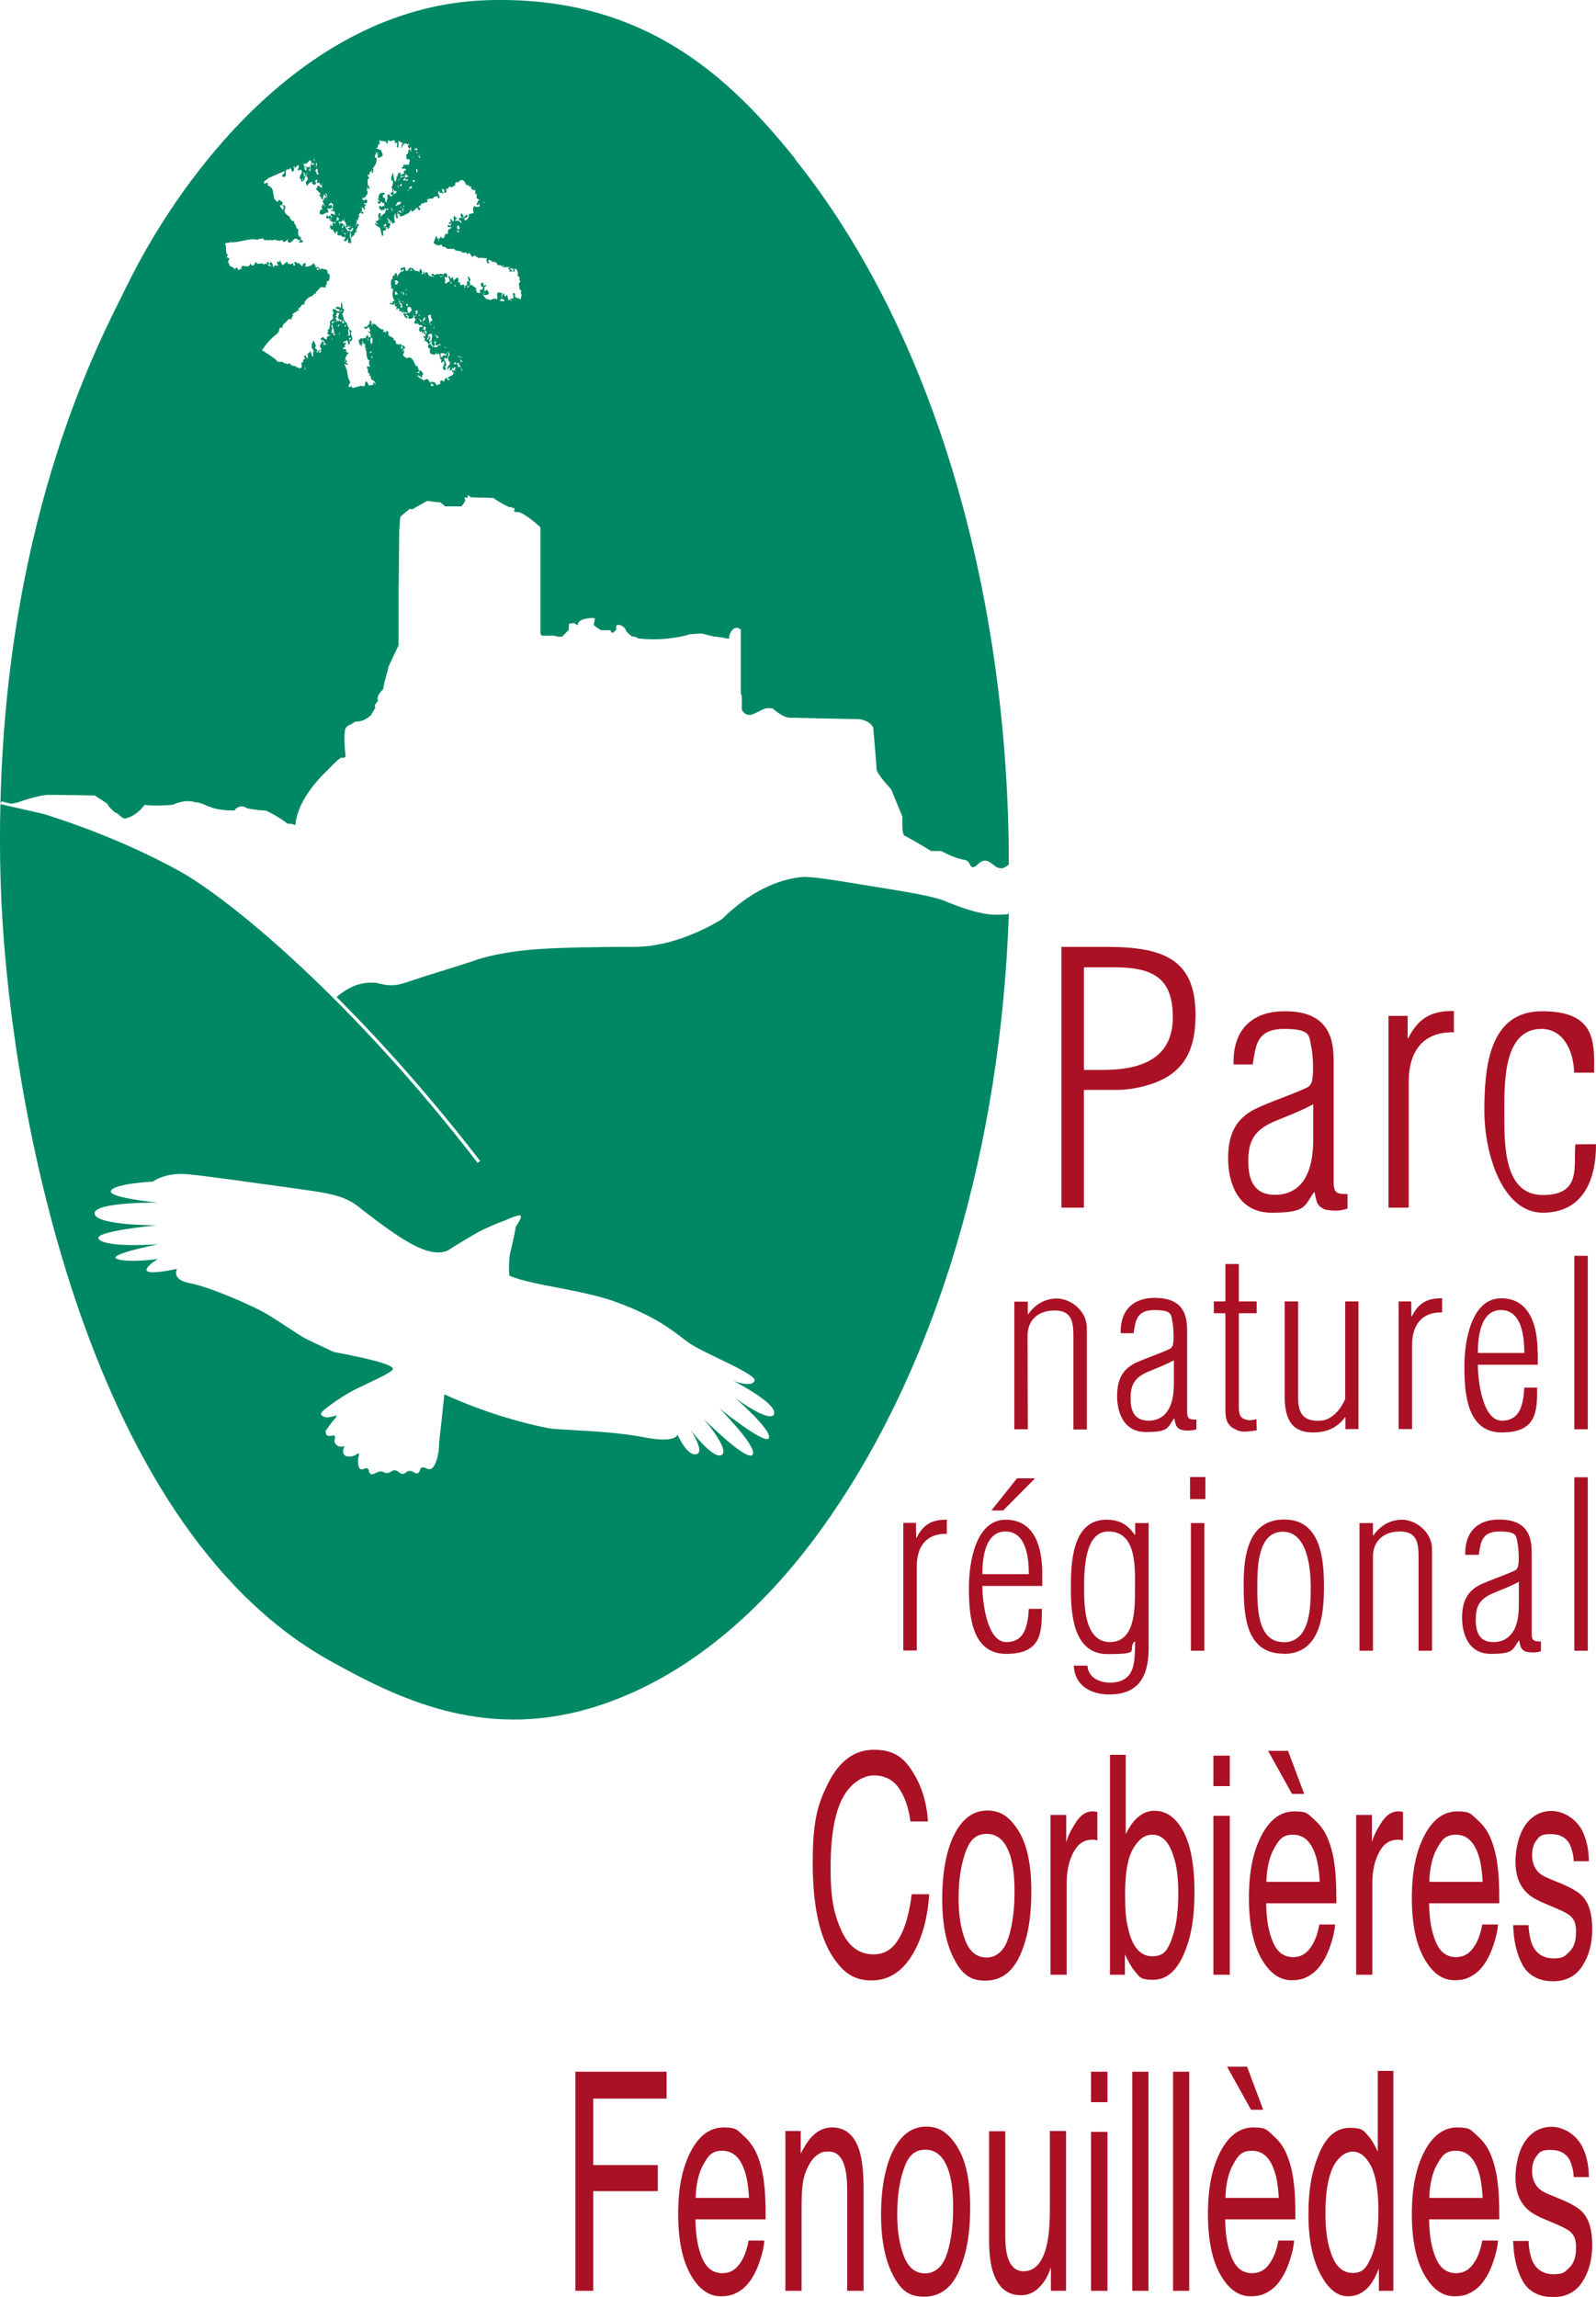
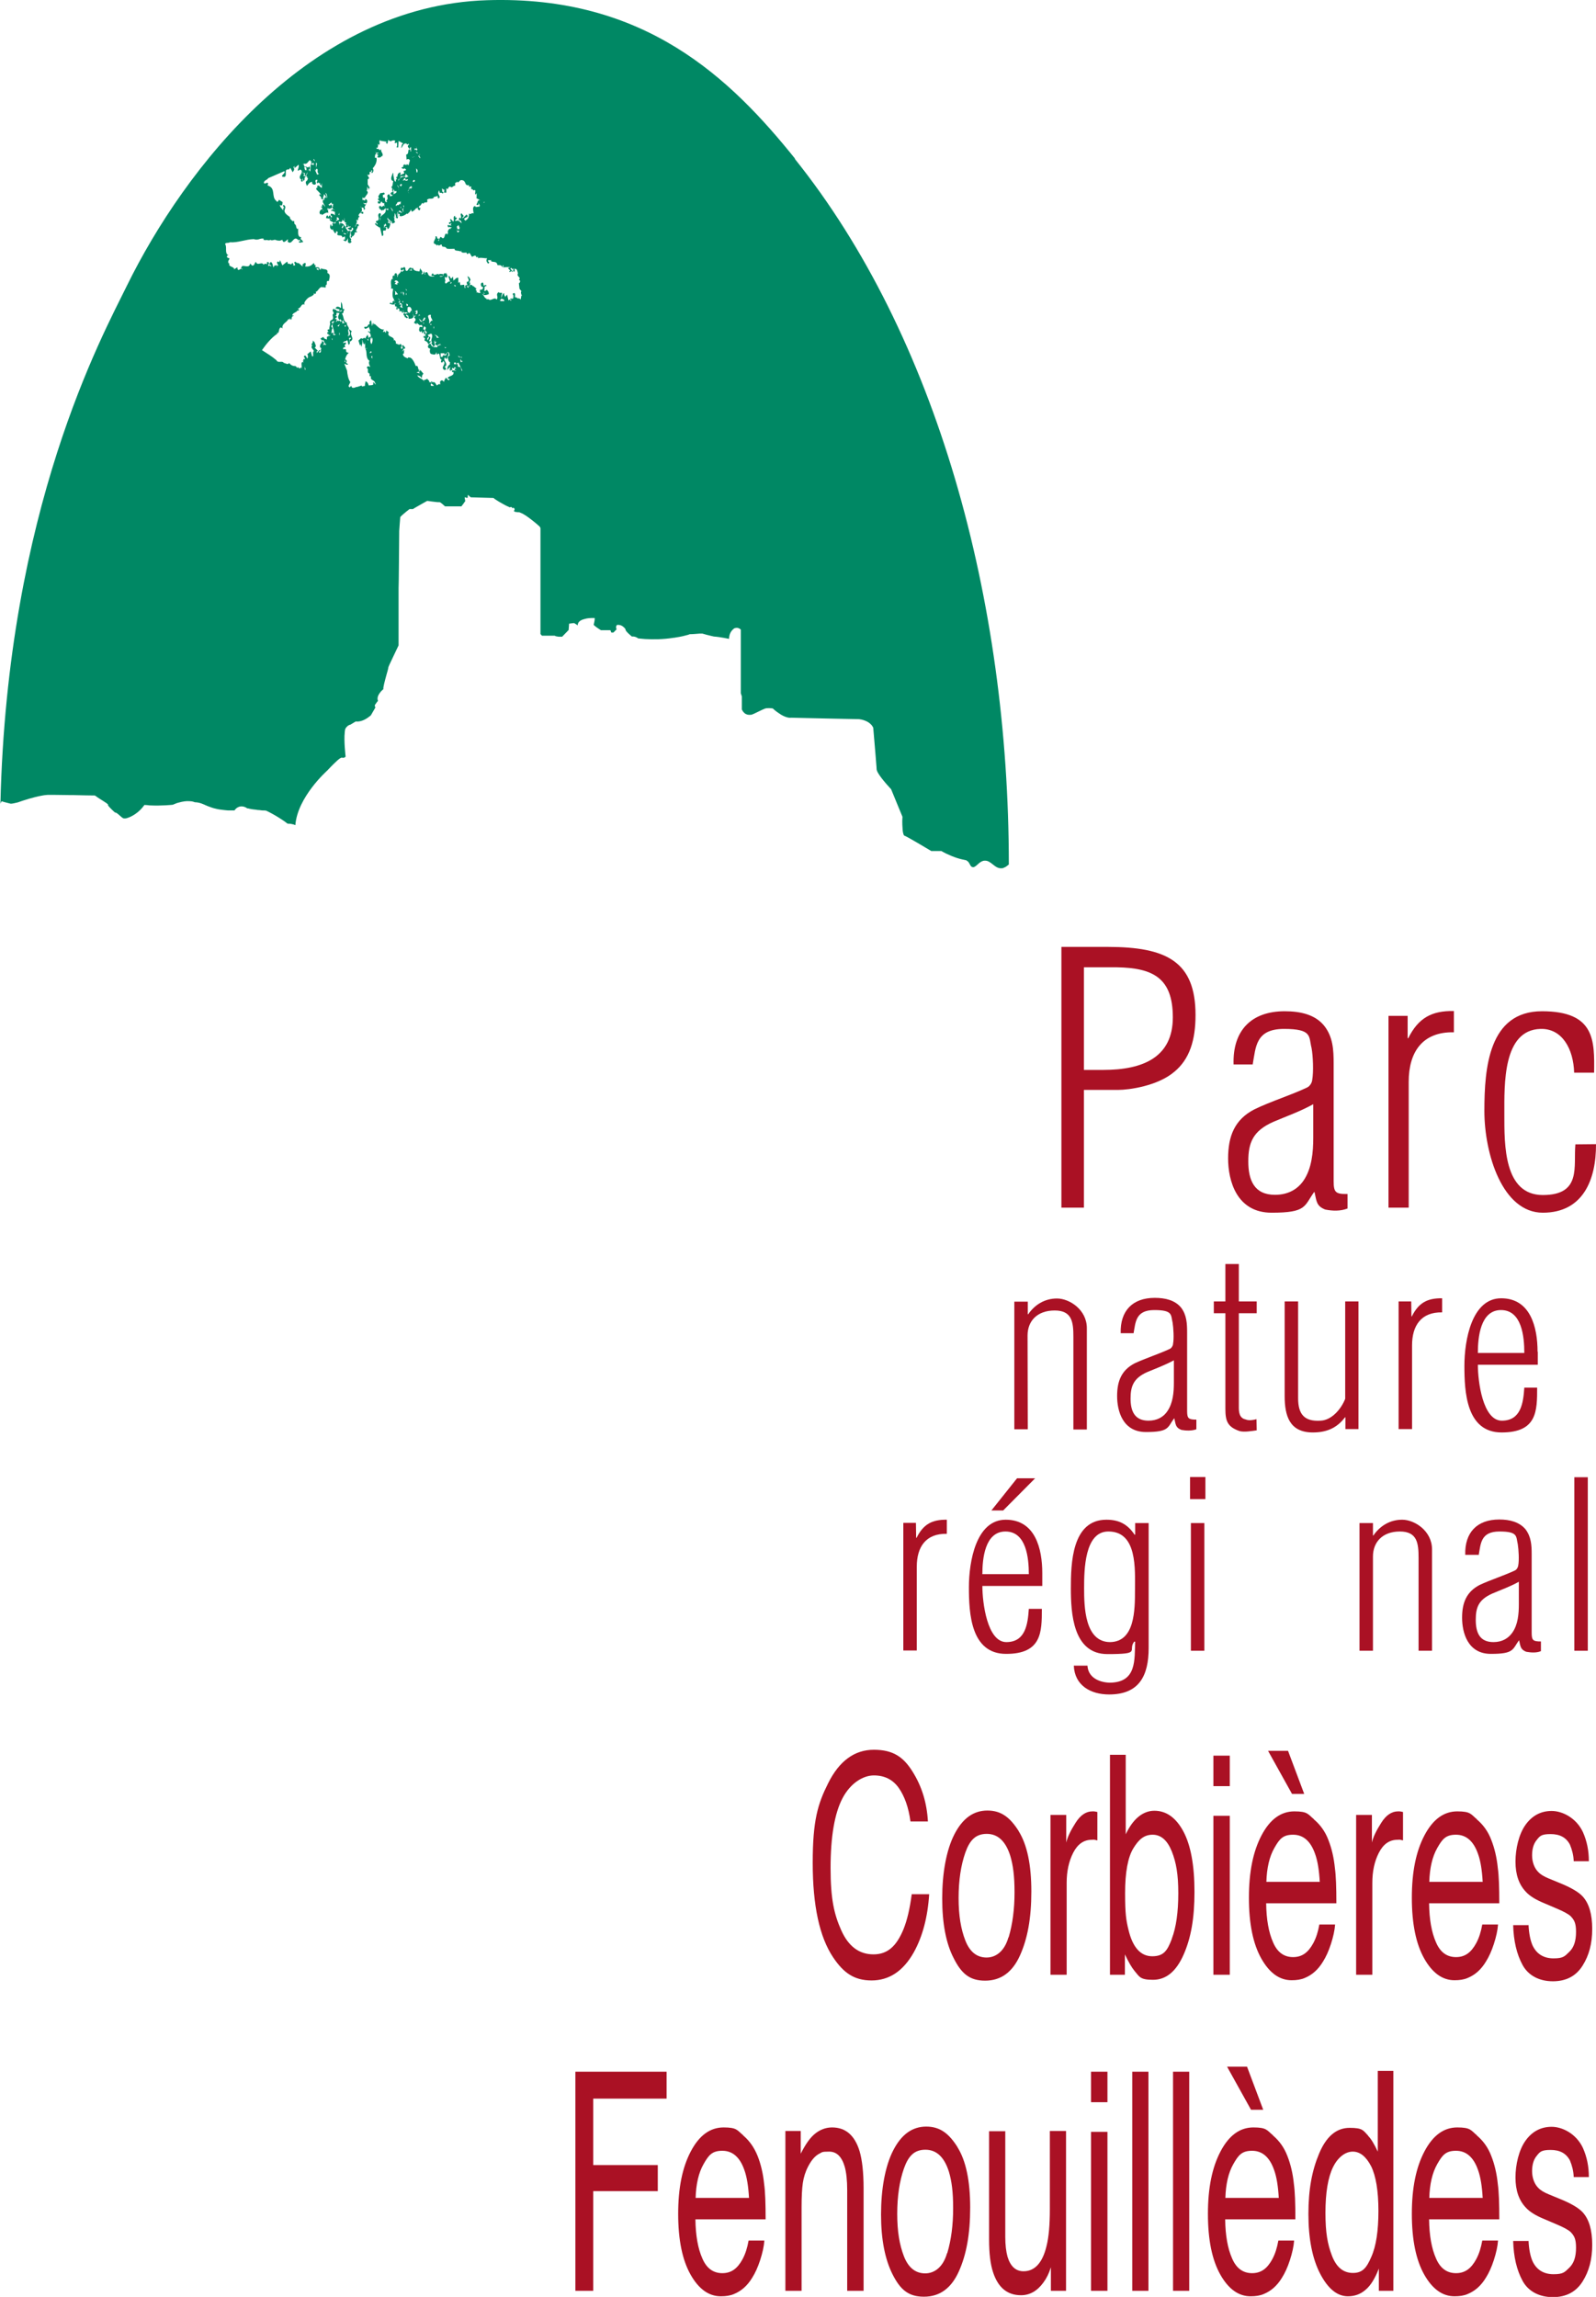
<svg xmlns="http://www.w3.org/2000/svg" id="Calque_1" version="1.1" viewBox="0 0 759.2 1092.3">
  <defs>
    <style>
      .st0 {
        fill: #008864;
      }

      .st1 {
        fill: #aa1124;
      }
    </style>
  </defs>
  <g>
    <g>
      <path class="st1" d="M434.1,842.5c4.4,7,6.8,14.8,7.3,23.7h-8.3c-.9-6.7-2.8-12-5.6-16-2.8-3.9-6.7-5.9-11.8-5.9s-11.1,3.6-14.9,10.8c-3.8,7.2-5.7,18.3-5.7,33.2s1.7,22.1,5.1,29.7c3.4,7.6,8.5,11.4,15.3,11.4s11-4,14.3-12c1.7-4.2,3-9.7,3.9-16.6h8.3c-.7,11-3.2,20.2-7.3,27.6-5,8.9-11.7,13.4-20.1,13.4s-13.4-3.7-18.3-11c-6.5-9.7-9.7-24.7-9.7-44.9s2.4-28,7.3-37.8c5.3-10.7,12.6-16,21.8-16s14.1,3.5,18.4,10.4Z" />
      <path class="st1" d="M484.5,870.7c4.1,6.5,6.1,16.1,6.1,28.8s-1.8,22.4-5.4,30.4c-3.6,8-9.1,12-16.6,12s-11.3-3.5-14.9-10.6c-3.7-7.1-5.5-16.6-5.5-28.5s1.9-22.9,5.8-30.5c3.9-7.6,9.1-11.3,15.7-11.3s10.8,3.3,14.9,9.8ZM479.8,921.3c1.9-6.4,2.8-13.5,2.8-21.4s-.7-12.9-2-17.3c-2.2-7-5.9-10.5-11.2-10.5s-8.1,3-10.2,8.9c-2.1,6-3.2,13.2-3.2,21.6s1.1,14.8,3.2,20.2c2.1,5.4,5.5,8.1,10.1,8.1s8.6-3.2,10.4-9.6Z" />
      <path class="st1" d="M499.9,863.1h7.3v13.1c.6-2.6,2.1-5.7,4.4-9.3,2.3-3.7,5-5.5,8-5.5s.4,0,.7,0,.9.1,1.7.3v13.5c-.5-.1-.9-.2-1.3-.3s-.8,0-1.3,0c-3.9,0-6.8,2.1-8.9,6.2-2.1,4.1-3.1,8.9-3.1,14.3v43.7h-7.7v-76Z" />
      <path class="st1" d="M528.1,834.5h7.4v37.8c1.7-3.6,3.7-6.4,6-8.3,2.3-1.9,4.9-2.9,7.6-2.9,5.7,0,10.3,3.3,13.8,9.8,3.5,6.5,5.3,16.1,5.3,28.8s-1.7,22-5.2,29.9c-3.5,7.9-8.3,11.9-14.5,11.9s-6.4-1.4-8.8-4.2c-1.4-1.7-2.9-4.3-4.6-7.9v9.7h-7.1v-104.6ZM557.4,922c2.1-5.5,3.1-12.7,3.1-21.7s-1-14.6-3.1-19.9c-2.1-5.2-5.1-7.9-9.1-7.9s-6.6,2.2-9.2,6.5c-2.6,4.3-3.9,11.4-3.9,21.3s.5,12.9,1.6,17.4c2,8.4,5.8,12.6,11.3,12.6s7.2-2.7,9.3-8.2Z" />
      <path class="st1" d="M577.2,834.9h7.8v14.5h-7.8v-14.5ZM577.2,863.5h7.8v75.6h-7.8v-75.6Z" />
      <path class="st1" d="M625,865.2c3,2.5,5.4,5.8,6.9,9.8,1.5,3.8,2.6,8.3,3.1,13.4.5,3.5.7,9.1.7,16.7h-33.4c.1,7.7,1.2,13.9,3.3,18.6,2,4.7,5.2,7,9.5,7s7.2-2.2,9.6-6.6c1.4-2.6,2.3-5.5,2.9-8.9h7.5c-.2,2.8-.9,5.9-2,9.3-1.1,3.4-2.4,6.2-3.8,8.4-2.3,3.8-5.2,6.3-8.6,7.7-1.8.8-3.9,1.1-6.3,1.1-5.7,0-10.5-3.4-14.4-10.3-3.9-6.9-5.9-16.5-5.9-28.9s2-22.1,6-29.7c4-7.6,9.2-11.4,15.6-11.4s6.4,1.3,9.4,3.8ZM627.8,895c-.3-5.5-1-10-2.2-13.3-2.1-6.1-5.6-9.2-10.5-9.2s-6.5,2.1-8.9,6.3c-2.4,4.2-3.6,9.6-3.8,16.1h25.3ZM620.4,853.1h-5.8l-11.4-20.5h9.5l7.7,20.5Z" />
      <path class="st1" d="M645.3,863.1h7.3v13.1c.6-2.6,2.1-5.7,4.4-9.3,2.3-3.7,5-5.5,8-5.5s.4,0,.7,0,.9.1,1.7.3v13.5c-.5-.1-.9-.2-1.3-.3s-.8,0-1.3,0c-3.9,0-6.8,2.1-8.9,6.2-2.1,4.1-3.1,8.9-3.1,14.3v43.7h-7.7v-76Z" />
      <path class="st1" d="M702.5,865.2c3,2.5,5.4,5.8,6.9,9.8,1.5,3.8,2.6,8.3,3.1,13.4.5,3.5.7,9.1.7,16.7h-33.4c.1,7.7,1.2,13.9,3.3,18.6,2,4.7,5.2,7,9.5,7s7.2-2.2,9.6-6.6c1.4-2.6,2.3-5.5,2.9-8.9h7.5c-.2,2.8-.9,5.9-2,9.3-1.1,3.4-2.4,6.2-3.8,8.4-2.3,3.8-5.2,6.3-8.6,7.7-1.8.8-3.9,1.1-6.3,1.1-5.7,0-10.5-3.4-14.4-10.3-3.9-6.9-5.9-16.5-5.9-28.9s2-22.1,6-29.7c4-7.6,9.2-11.4,15.6-11.4s6.4,1.3,9.4,3.8ZM705.3,895c-.3-5.5-1-10-2.2-13.3-2.1-6.1-5.6-9.2-10.5-9.2s-6.5,2.1-8.9,6.3c-2.4,4.2-3.6,9.6-3.8,16.1h25.3Z" />
      <path class="st1" d="M727.1,915.3c.2,4.3.9,7.5,1.9,9.8,1.9,4.1,5.3,6.2,10,6.2s5.3-1,7.5-3.1c2.2-2.1,3.2-5.2,3.2-9.5s-.9-5.7-2.6-7.5c-1.1-1-3.3-2.2-6.6-3.6l-6.1-2.6c-3.9-1.6-6.8-3.4-8.6-5.4-3.3-3.5-4.9-8.2-4.9-14.3s1.6-13,4.7-17.4c3.1-4.4,7.3-6.7,12.5-6.7s11.8,3.4,14.9,10.1c1.9,4.3,2.8,8.8,2.8,13.8h-7.2c-.1-2.9-.8-5.5-1.8-7.9-1.8-3.4-4.8-5-9.2-5s-5.1.9-6.6,2.8c-1.5,1.8-2.2,4.3-2.2,7.3s1,6,2.9,7.9c1.1,1.2,2.8,2.2,5,3.1l5.1,2.1c5.5,2.2,9.2,4.4,11.1,6.5,3,3.3,4.5,8.4,4.5,15.4s-1.5,12.6-4.6,17.5c-3.1,4.9-7.8,7.4-14.1,7.4s-11.6-2.6-14.4-7.7-4.3-11.5-4.5-19h7.4Z" />
      <path class="st1" d="M273.7,985.2h43.4v12.8h-34.9v31.6h30.7v12.4h-30.7v47.4h-8.5v-104.2Z" />
      <path class="st1" d="M353.5,1015.5c3,2.5,5.3,5.8,6.9,9.8,1.5,3.8,2.6,8.3,3.1,13.4.5,3.5.7,9.1.7,16.7h-33.4c.1,7.7,1.2,13.9,3.3,18.6,2,4.7,5.2,7,9.5,7s7.2-2.2,9.6-6.6c1.4-2.6,2.3-5.5,2.9-8.9h7.5c-.2,2.8-.9,5.9-2,9.3-1.1,3.4-2.4,6.2-3.8,8.4-2.3,3.8-5.2,6.3-8.6,7.7-1.8.8-3.9,1.1-6.3,1.1-5.7,0-10.5-3.4-14.4-10.3-3.9-6.9-5.9-16.5-5.9-28.9s2-22.1,6-29.7c4-7.6,9.2-11.4,15.6-11.4s6.4,1.3,9.4,3.8ZM356.3,1045.3c-.3-5.5-1-10-2.2-13.3-2.1-6.1-5.6-9.2-10.5-9.2s-6.5,2.1-8.9,6.3c-2.4,4.2-3.6,9.6-3.8,16.1h25.3Z" />
      <path class="st1" d="M373.6,1013.4h7.3v10.8c2.2-4.4,4.4-7.6,6.9-9.6,2.4-1.9,5.1-2.9,8-2.9,6.5,0,10.8,3.8,13.1,11.3,1.2,4.1,1.9,10,1.9,17.7v48.7h-7.8v-47.9c0-4.6-.4-8.4-1.2-11.2-1.4-4.7-3.8-7.1-7.4-7.1s-3.3.3-4.5.9c-2.1,1-3.9,3.1-5.5,6.2-1.3,2.5-2.1,5.1-2.5,7.8-.4,2.7-.6,6.5-.6,11.5v39.8h-7.7v-76Z" />
      <path class="st1" d="M455.4,1021c4.1,6.5,6.1,16.1,6.1,28.8s-1.8,22.4-5.4,30.4c-3.6,8-9.1,12-16.6,12s-11.3-3.5-14.9-10.6-5.5-16.6-5.5-28.5,1.9-22.9,5.8-30.5c3.9-7.6,9.1-11.3,15.7-11.3s10.8,3.3,14.9,9.8ZM450.6,1071.5c1.9-6.4,2.8-13.5,2.8-21.4s-.7-12.9-2-17.3c-2.2-7-5.9-10.5-11.2-10.5s-8.1,3-10.2,8.9c-2.1,6-3.2,13.2-3.2,21.6s1.1,14.8,3.2,20.2c2.1,5.4,5.5,8.1,10.1,8.1s8.6-3.2,10.4-9.6Z" />
      <path class="st1" d="M478.2,1013.4v50.4c0,3.9.4,7,1.1,9.5,1.4,4.5,3.9,6.8,7.6,6.8,5.3,0,9-4,10.9-11.9,1.1-4.3,1.6-10.1,1.6-17.5v-37.3h7.7v76h-7.2v-11.2c-.9,2.9-2.1,5.3-3.6,7.3-2.9,4-6.5,6-10.6,6-6.5,0-10.9-3.6-13.3-10.9-1.3-3.9-1.9-9.1-1.9-15.5v-51.6h7.8Z" />
      <path class="st1" d="M519,985.2h7.8v14.5h-7.8v-14.5ZM519,1013.8h7.8v75.6h-7.8v-75.6Z" />
      <path class="st1" d="M538.6,985.2h7.7v104.2h-7.7v-104.2Z" />
      <path class="st1" d="M558,985.2h7.7v104.2h-7.7v-104.2Z" />
      <path class="st1" d="M605.5,1015.5c3,2.5,5.4,5.8,6.9,9.8,1.5,3.8,2.6,8.3,3.1,13.4.5,3.5.7,9.1.7,16.7h-33.4c.1,7.7,1.2,13.9,3.3,18.6,2,4.7,5.2,7,9.5,7s7.2-2.2,9.6-6.6c1.4-2.6,2.3-5.5,2.9-8.9h7.5c-.2,2.8-.9,5.9-2,9.3-1.1,3.4-2.4,6.2-3.8,8.4-2.3,3.8-5.2,6.3-8.6,7.7-1.8.8-3.9,1.1-6.3,1.1-5.7,0-10.5-3.4-14.4-10.3-3.9-6.9-5.9-16.5-5.9-28.9s2-22.1,6-29.7c4-7.6,9.2-11.4,15.6-11.4s6.4,1.3,9.4,3.8ZM608.3,1045.3c-.3-5.5-1-10-2.2-13.3-2.1-6.1-5.6-9.2-10.5-9.2s-6.5,2.1-8.9,6.3c-2.4,4.2-3.6,9.6-3.8,16.1h25.3ZM600.9,1003.3h-5.8l-11.4-20.5h9.5l7.7,20.5Z" />
      <path class="st1" d="M650.8,1015.7c1.4,1.4,2.9,3.9,4.6,7.5v-38.4h7.4v104.6h-6.9v-10.6c-1.8,4.7-3.9,8.1-6.3,10.1-2.4,2.1-5.2,3.1-8.4,3.1-5.1,0-9.5-3.6-13.2-10.7-3.7-7.1-5.6-16.6-5.6-28.4s1.7-20.7,5.1-28.8c3.4-8.1,8.2-12.2,14.5-12.2s6.4,1.2,8.8,3.7ZM633.6,1072.7c2.1,5.5,5.4,8.2,10,8.2s6.5-2.5,8.7-7.6c2.3-5.1,3.4-12.4,3.4-21.9s-1.2-16.7-3.5-21.3c-2.4-4.6-5.3-6.9-8.7-6.9s-7,2.5-9.4,7.4c-2.4,4.9-3.6,12.2-3.6,21.7s1,14.9,3.1,20.4Z" />
      <path class="st1" d="M702.5,1015.5c3,2.5,5.4,5.8,6.9,9.8,1.5,3.8,2.6,8.3,3.1,13.4.5,3.5.7,9.1.7,16.7h-33.4c.1,7.7,1.2,13.9,3.3,18.6,2,4.7,5.2,7,9.5,7s7.2-2.2,9.6-6.6c1.4-2.6,2.3-5.5,2.9-8.9h7.5c-.2,2.8-.9,5.9-2,9.3-1.1,3.4-2.4,6.2-3.8,8.4-2.3,3.8-5.2,6.3-8.6,7.7-1.8.8-3.9,1.1-6.3,1.1-5.7,0-10.5-3.4-14.4-10.3-3.9-6.9-5.9-16.5-5.9-28.9s2-22.1,6-29.7c4-7.6,9.2-11.4,15.6-11.4s6.4,1.3,9.4,3.8ZM705.3,1045.3c-.3-5.5-1-10-2.2-13.3-2.1-6.1-5.6-9.2-10.5-9.2s-6.5,2.1-8.9,6.3c-2.4,4.2-3.6,9.6-3.8,16.1h25.3Z" />
      <path class="st1" d="M727.1,1065.5c.2,4.3.9,7.5,1.9,9.8,1.9,4.1,5.3,6.2,10,6.2s5.3-1,7.5-3.1c2.2-2.1,3.2-5.2,3.2-9.5s-.9-5.7-2.6-7.5c-1.1-1-3.3-2.2-6.6-3.6l-6.1-2.6c-3.9-1.6-6.8-3.4-8.6-5.4-3.3-3.5-4.9-8.2-4.9-14.3s1.6-13,4.7-17.4c3.1-4.4,7.3-6.7,12.5-6.7s11.8,3.4,14.9,10.1c1.9,4.3,2.8,8.8,2.8,13.8h-7.2c-.1-2.9-.8-5.5-1.8-7.9-1.8-3.4-4.8-5-9.2-5s-5.1.9-6.6,2.8c-1.5,1.8-2.2,4.3-2.2,7.3s1,6,2.9,7.9c1.1,1.2,2.8,2.2,5,3.1l5.1,2.1c5.5,2.2,9.2,4.4,11.1,6.5,3,3.3,4.5,8.4,4.5,15.4s-1.5,12.6-4.6,17.5c-3.1,4.9-7.8,7.4-14.1,7.4s-11.6-2.6-14.4-7.7-4.3-11.5-4.5-19h7.4Z" />
    </g>
    <g>
      <path class="st1" d="M515.6,460h15.7c17.1.3,26.6,5,26.6,23.8s-13.9,25-33.1,25h-9.2M515.6,574.4v-56.1h16.4c4.9,0,18.6-1.8,26.6-8.6,7.3-6,10.1-15.1,10.1-27,0-25.5-13.9-32.4-41.8-32.4h-22v124h10.7Z" />
      <path class="st1" d="M624.7,541.1c0,6.8-.7,14.6-4.6,20.3-2.8,4.1-7.3,6.8-13.6,6.8-9.9,0-12.7-7-12.7-15.9s2.2-14.5,11.9-18.8c6.3-2.7,12.7-4.9,19-8.4M595.9,506.1c1.5-8.1,1.3-16.8,14.9-16.8s11.7,3.6,13.1,9.1c.7,3.8,1,11.4.3,15.2-.1,1.2-1,2.9-2.5,3.6-8.1,3.8-16.8,6.4-24.9,10.3-9.6,4.9-12.6,12.9-12.6,23.4s4,25.8,20.7,25.8,15.4-3.1,20.2-9.8h.2c1,4.3.8,6.6,5.1,8.3,3.5.7,7.3.8,10.6-.5v-6.9c-5.6.1-6.6-.7-6.6-6.1v-56c0-6.4-.3-12.6-4.5-17.9-4.3-5.3-11.2-6.9-18.8-6.9-15.9,0-24.8,9.2-24.3,25.3h9.2Z" />
      <path class="st1" d="M669.6,493.7h.3c4.8-9.6,11.1-13.1,21.7-12.9v10.1c-14.9-.3-21.5,9.3-21.5,23.6v59.8h-9.6v-91.2h9.1" />
      <path class="st1" d="M759.2,544.1c.1,16.8-6.1,32.6-25.3,32.6s-27.8-27.9-27.8-48.4,2.1-47.4,27.4-47.4,25,14,24.8,29.2h-9.5c-.3-11.1-5.6-21.1-16-20.8-18,.5-17.2,26.4-17.2,40.7s-.3,38.3,18.3,38.3,14.5-13.7,15.5-24.1" />
      <path class="st1" d="M488.9,679.7h-6.4v-60.7h6.4v6h.2c3.1-4.5,7.8-7.5,13.7-7.5s14.2,5.3,14.2,14.1v48.2h-6.4v-44.1c0-6.9-.6-12.5-8.9-12.5s-12.9,5-12.9,11.9" />
      <path class="st1" d="M558.4,657.5c0,4.5-.4,9.7-3.1,13.6-1.8,2.7-4.8,4.5-9,4.5-6.6,0-8.5-4.6-8.5-10.5s1.4-9.7,7.9-12.6c4.1-1.7,8.4-3.3,12.7-5.6M539.2,634.2c1-5.4.9-11.2,9.9-11.2s7.8,2.4,8.7,6c.4,2.5.7,7.6.2,10.1,0,.8-.7,2-1.6,2.4-5.4,2.5-11.2,4.3-16.6,6.8-6.4,3.3-8.4,8.6-8.4,15.6s2.6,17.1,13.7,17.1,10.2-2.1,13.4-6.5h.1c.7,2.8.5,4.4,3.4,5.5,2.3.4,4.8.5,7.1-.3v-4.6c-3.7,0-4.4-.5-4.4-4.1v-37.3c0-4.3-.2-8.4-2.9-11.9-2.9-3.5-7.5-4.6-12.5-4.6-10.6,0-16.5,6.2-16.2,16.8h6.1Z" />
      <path class="st1" d="M597.8,680.2c-2.2.3-6.1,1-8.3.3-5.6-2-6.6-4.7-6.6-10.6v-45.4h-5.5v-5.6h5.5v-17.8h6.4v17.8h8.5v5.6h-8.5v44.8c0,2.1.2,5.1,3.2,5.7,1.6.7,3.6.3,5.2-.1" />
      <path class="st1" d="M639.9,618.9h6.3v60.7h-6.2v-5.6h-.2c-3.9,5.2-8.9,7.2-15.3,7.2-11.1,0-13.4-7.9-13.4-17.4v-44.9h6.4v46c0,7.7,3,11.2,10.7,10.7,5.1-.2,9.7-5.3,11.7-10.4" />
      <path class="st1" d="M671.4,626h.2c3.2-6.4,7.3-8.7,14.4-8.6v6.7c-9.9-.2-14.3,6.2-14.3,15.7v39.8h-6.4v-60.7h6" />
      <path class="st1" d="M703,643.4c0-7.2,1.1-20.4,11-20.4s11.1,12.6,11.1,20.4M731.4,642.8c0-11.5-3.3-25.4-17.3-25.4s-17.5,19.9-17.5,32.1.8,31.7,17.7,31.7,16.9-10.2,16.9-21.3h-6.1c-.5,7.3-1.6,15.7-10.7,15.7s-11.4-18.8-11.4-26.6h28.5v-6.2Z" />
-       <rect class="st1" x="748.9" y="597.2" width="6.4" height="82.5" />
      <path class="st1" d="M435.8,731.3h.2c3.2-6.4,7.3-8.7,14.4-8.6v6.7c-9.9-.2-14.3,6.1-14.3,15.7v39.8h-6.4v-60.7h6" />
      <path class="st1" d="M467.3,748.6c0-7.1,1.1-20.3,11-20.3s11.1,12.6,11.1,20.3M477.2,718.3l15.2-15.3h-8.6l-12.2,15.3h5.6ZM495.8,748.1c0-11.6-3.3-25.4-17.4-25.4s-17.5,19.9-17.5,32.1.8,31.7,17.7,31.7,17-10.3,17-21.4h-6.2c-.5,7.3-1.6,15.8-10.7,15.8s-11.4-18.8-11.4-26.7h28.5v-6.1Z" />
      <path class="st1" d="M527.3,728.3c13.8,0,12.6,18.1,12.6,27.8s-.1,24.6-11.8,24.8c-12.2,0-12.4-17.1-12.4-25.7s.2-26.9,11.5-26.9M539.9,729.8h-.2c-3.3-4.9-7.3-7.1-13.4-7.1-16.5,0-16.9,21-16.9,32.6s.9,31.3,17.4,31.3,9.5-1.6,12.7-5.9h.5c-.4,8.5.9,19.5-12.3,19.5-5.1-.2-10.1-2.6-10.4-8.1h-6.5c.4,9.5,8.1,13.7,16.8,13.7,14.3,0,18.8-8.9,18.8-22.1v-59.4h-6.4v5.5Z" />
      <path class="st1" d="M566.5,785v-60.7h6.4v60.7M566.1,712.9v-10.5h7.3v10.5h-7.3Z" />
-       <path class="st1" d="M610.5,780.9c-13.1,0-12.4-18.6-12.4-27.6s.6-24.9,12.1-24.9,13.3,16.7,13.3,26.2-.1,26.4-13,26.4M610.6,786.5c17.5,0,19.2-18.4,19.2-32.2s-1.9-31.7-18.9-31.7-19.3,16.8-19.3,30.5.4,33.3,18.9,33.3Z" />
      <path class="st1" d="M653.1,785h-6.4v-60.7h6.4v5.9h.2c3.1-4.5,7.8-7.5,13.7-7.5s14.2,5.3,14.2,14.1v48.2h-6.4v-44.1c0-7-.6-12.6-8.9-12.6s-12.8,5.1-12.8,11.9" />
      <path class="st1" d="M722.5,762.9c0,4.5-.4,9.7-3.1,13.5-1.9,2.7-4.8,4.5-9,4.5-6.6,0-8.4-4.6-8.4-10.6s1.4-9.6,7.9-12.5c4.2-1.8,8.5-3.3,12.6-5.6M703.4,739.5c1-5.4.9-11.2,9.9-11.2s7.8,2.4,8.7,6.1c.4,2.5.7,7.6.2,10.1-.1.8-.7,2-1.7,2.4-5.4,2.5-11.2,4.3-16.6,6.8-6.4,3.3-8.4,8.6-8.4,15.6s2.6,17.2,13.7,17.2,10.2-2.1,13.4-6.5h0c.7,2.9.6,4.4,3.4,5.5,2.3.4,4.8.6,7-.3v-4.6c-3.7,0-4.4-.5-4.4-4.1v-37.3c0-4.3-.2-8.3-2.9-11.9-2.9-3.5-7.5-4.7-12.5-4.7-10.6,0-16.5,6.2-16.2,16.8h6.2Z" />
      <rect class="st1" x="748.9" y="702.5" width="6.4" height="82.5" />
    </g>
  </g>
-   <path class="st0" d="M478,434.9c-.9,0-2.3.1-4.4.1-.1,0-.2,0-.3,0-6.7-.1-15.2-3.1-20.3-5.1-2.7-1-4.4-1.8-4.4-1.8-6.6-2.2-16.2-3.8-35.4-6.9-18.3-3-27.5-4.5-31.9-4.1-7.8.8-21.9,4.2-38,20.1-6.3,3.8-16.1,8.9-28.7,11.7,0,0-.1,0-.2,0,0,0,0,0,0,0,0,0,0,0,0,0,0,0,0,0-.1,0-10.1,2.2-13.7,1-33.6,1.6-1.2,0-2.3,0-3.4,0-19.4.5-30.5,1-44.4,4.2-1.2.3-2.1.5-2.8.7-2.3.6-3.6,1.1-7.4,2.4-1.5.5-2.8.9-4.4,1.4-2.9.9-6.4,2-13.1,4.1-1,.3-2,.6-3.2,1-10.7,3.5-12.3,4.3-16.3,4.2-1.3,0-2.3-.1-3.1-.3-1.7-.3-2.9-.7-4.5-.9-.6,0-1.2,0-1.9,0-1.7,0-3.8.3-6.1,1,0,0,0,0,0,0-.3,0-.6.2-.9.3-2.7,1-5.8,2.7-9.1,5.5,21.2,21.2,44.6,47.3,68.3,78l-1.2.9c-59.3-77.1-117.5-125.3-142.1-138.9-32-17.6-64.4-27-64.7-27.1L.2,382.4c-.3,11.8-.3,24.1.1,36.7,2.9,99.4,38.9,305.3,156.7,370.7,32.3,18,72.2,37.4,123,22.8,47.2-13.7,84.3-48.9,110.2-84.7,56.5-78.1,86-184.9,89.7-293.5-.2.2-.7.4-1.9.5ZM368.3,672.3c-1.6,5.1-18.6-7.5-18.6-7.5,0,0,17.4,15.1,16.1,19-1.3,3.9-23.5-14-23.5-14,0,0,18.3,18.4,15.7,22-2.6,3.6-23.2-17-23.2-17,0,0,12.6,14.7,8.5,17.1-4.1,2.3-14.7-11.8-14.7-11.8,0,0,7.1,10.8,2.5,11.5-4.5.7-8.8-9.4-8.8-9.4,0,0-.6,4.3-15.9,1.3-17.5-3.4-40.9-3.3-46-4.4-12.8-2.6-29.8-7.3-49-16-.3,2.7-.8,6.9-1.3,12-.3,3.8-1,7.5-1.2,11.3,0,1.2-.2,6.8-2.3,10.5-.5.9-1,1.4-1.7,1.7-1.7.5-2.9-1.3-4.2-.7-1.2.5-.8,2.2-2,2.7-1.3.5-2.1-1.3-4.1-1.1-1.5.2-1.6,1.3-2.9,1.4-1.8.1-2.1-1.7-4-1.7-1.6,0-2,1.4-3.9,1.3-1.1,0-1-.5-2.1-.7-2.5-.4-4,1.9-5.3,1.2-1.1-.5-.6-2.2-1.7-2.7-1.1-.5-2.1.9-3.1.4-1.2-.5-1.3-2.9-1.3-3.6,0-2.2.8-3.6.3-3.9-.4-.3-1.2.9-2.9,1.3-.3,0-2.7.7-3.9-.6-.8-1-.8-2.7.2-4.2-.2,0-2.1.8-3.6-.3-.9-.6-1.2-1.6-1.3-1.8,0,0,0,0,0,0,.1-1.3.5-2.2.1-2.7-.4-.7-2.5.5-3.6-.3-.6-.5-.7-1.4-.7-2.1.6-.9,2.9-4.1,2.9-4.1,0,0,2.6-2.7,2.3-3.2-.2-.2-.8.2-2.7.6-.9.2-1.4.3-2.1.2-.9-.1-2.4-.6-2.6-1.5-.1-.4,0-1.3,6.9-6.1,2.8-1.9,4.4-2.9,5.1-3.3,2.2-1.3,4-2.3,4.6-2.5,1.3-.7,1.3-.6,4.2-2,2.1-1,1.9-1,4.7-2.3,3.4-1.7,3.8-1.8,4.8-2.4,2.6-1.5,3.9-2.3,3.9-2.9.1-1.4-4.9-3.7-28.2-8.1,0,0-12-5.6-13.5-6.4-5.1-2.9-8.6-5.7-18.1-11.5-7.2-4.3-27.7-13.1-36.8-14.8-9.1-1.7-6.1-6.8-6.1-6.8,0,0-11.5,2.6-14,1.2-2.5-1.4,4.9-5.9,4.9-5.9,0,0-13.8,2-19.4,0-5.6-2,19.6-7,19.6-7,0,0-23.7,1.8-28.1-2.2-4.4-3.9,27.3-6.8,27.3-6.8,0,0-28.7.1-29.5-5.5-.8-5.7,30.2-5.3,30.2-5.3,0,0-24.3-2.3-22.4-5.7,1.9-3.4,19.9-4.3,19.9-4.3,0,0,5.9-4.5,16.5-3.5,10.6,1,35.2,4.6,52.1,6.9,12.3,1.7,19.2,2.7,25.2,5.9,2.8,1.5,4.2,2.8,6.6,4.7,16.9,12.9,30.4,22.6,39.6,18.9,1-.4.4-.4,8.2-5,4.3-2.6,6.5-3.9,9.2-5.2,4.2-2,7.9-3.4,10.3-4.3,0,0,6.4-3,7.2-2.2.9.9-2.2,5.2-2.2,5.2,0,0-1,5.8-2.4,11.2-1.4,5.4-.7,12.2-.7,12.2,12.7,5.1,35.3,6.4,53,13.3,17.7,6.8,24.7,12.8,31.7,18.1,7,5.3,33.3,15.2,31.9,18.6-1.4,3.3-10,0-10,0,0,0,20.9,10.6,19.3,15.7Z" />
  <path class="st0" d="M378.4,75.7C347.5,37.2,306.7-2.3,231.7.1,147.5,2.7,87.6,80.4,60.4,135.8,48.6,159.9,3.5,241.9.2,382.2l.5-1.1h.3c0,.1,4.1,1.1,4.1,1.1.8,0,2-.3,3.3-.6,3.1-1.1,7.5-2.5,11.3-3.2.8-.2,1.8-.3,3-.4.2,0,.3,0,.5,0,.3,0,.6,0,.6,0,1.2,0,3.4,0,9.3.1.5,0,1,0,1.6,0,4.4.1,8,.2,10.5.2,0,0,.2.2.3.3,0,0,0,0,0,0,0,0,0,0,.1,0,1.6,1.3,5.8,3.5,5.8,4.1s0,0,0,0c0,0,0,0,0,0,0,0,0,0,0,.1,0,0,0,.1,0,.2,0,0,0,0,0,0,0,0,0,0,0,0,.7,1.1,3.3,3.4,3.3,3.4,1-.2,3.2,2.7,4.2,2.8,0,0,0,0,.1,0,0,0,.2,0,.3,0,.1,0,.2,0,.4,0,.3,0,.9-.2,1.7-.5,1-.4,2.4-1.1,3.9-2.3.9-.7,2.2-1.9,3.4-3.6,0,0,0,0,0,0,0,0,0,0,0,0,.8,0,1.6.1,2.4.2,5.8.3,11.1-.3,11.1-.3,1-.4,1.8-.8,2.7-1,2.1-.6,3.8-.8,5.1-.7,1.7,0,2.6.5,2.6.5,1.6,0,3.1.5,4,.9.6.2.9.4.9.4.9.4,1.9.8,3.1,1.2.4.1.8.3,1.3.4.9.2,1.9.5,3,.6,1.3.2,2.5.3,3.6.4.8,0,1.6,0,2.3,0,.3,0,.6,0,.8,0,0-.2.3-.5.6-.8,0,0,0,0,0,0,.2-.2.4-.3.6-.5,0,0,0,0,0,0,.2-.1.4-.2.6-.3,0,0,.1,0,.2-.1,1.9-.7,3.6.4,4,.7,0,0,.1,0,.1,0,.3,0,.6.1,1,.2.8.2,1.7.3,2.6.4.5,0,1,.2,1.6.2.7,0,1.4.2,2.1.2.6,0,1.1,0,1.6.1,1.9.9,3.9,2,6,3.3.6.4,1.2.8,1.7,1.1.3.2.6.4.9.6.4.3.8.6,1.2.9.1,0,.3.2.4.3,0,0,0,0,0,0,.6,0,1.3,0,2.1.2.6.1,1.2.3,1.6.5,1-13.4,15.1-25.9,15.1-25.9,0,0,2.7-2.9,4.8-4.8,1-.9,1.9-1.5,2.2-1.4.8.2,1.3,0,1.6-.3.1-.1.2-.2.2-.2,0,0-.9-7.5-.4-11.6,0-.3,0-.5.1-.7,0,0,0-.2,0-.3.1-.5.3-1,.8-1.5.6-.7,1.3-1,1.8-1.1.3-.2.7-.4,1-.6.5-.3,1-.6,1.5-.9,0,0,.2,0,.2,0,2.7.3,5.4-1.6,6.5-2.5.3-.3.5-.4.5-.4l1.1-1.9,1.1-1.9s-.3-.3-.3-.8.1-.4.3-.7c.4-.7,1.2-1.6,1.2-1.6-1.1-2.7,2.6-5.6,2.6-5.6-.3-.4.7-4.1,1.5-7,.4-1.3.7-2.5.8-3,0,0,0-.2,0-.2,0-.3,1-2.4,2.1-4.7,1.3-2.8,2.8-5.9,2.8-5.9v-27c.1,0,.3-27.4.3-27.4l.2-2.8.3-3.8c1.1-1.3,4.4-3.8,4.4-3.8h1.6c0-.1,5.9-3.4,5.9-3.4l.9-.5s1.1.1,2.3.3c1.5.2,3.3.4,3.6.3.5,0,2.6,2,2.6,2h7.8c.2-.3.4-.6.6-.8.2-.3.5-.6.7-1,.2-.2.4-.5.5-.7,0,0,0,0,0,0,0-.2,0-.4-.1-.6,0-.2,0-.4-.1-.6,0,0,0,0,0,0,0-.2,0-.4-.1-.6,0,0,0,0,0,0,0,0,0,0,0,0,.3,0,.5,0,.7.2.1,0,.2,0,.3,0,0,0,.2,0,.3,0,0,0,.1,0,.2,0,0,0,0,0,0-.1,0,0,0,0,0-.1,0-.2,0,0,0-.4,0-.4,0-.6.1-.7,0,0,0,0,0,0,0,0,.1,0,.2.1.1,0,.2.2.4.4.3.3.6.5.8.6l10.7.3s0,0,0,0h0c.2.1.4.2.5.4,1.3.9,2.8,1.8,4.5,2.7.7.4,1.3.7,2,1,.3.1.5.2.8.4,0,0,.3-.2.5-.2,0,0,.1,0,.2,0,.2,0,.3.3.4.4,0,0,0,0,0,.1,0,0,0,0,0,.1,0,0,0,0,0,0,0,0,0,0,0,0,0,0,.2-.1.4-.2,0,0,0,0,.1,0,.1,0,.2,0,.4.1,0,0,0,0,.1.1.1.1.2.3.2.5,0,.3-.2.5-.3.7,0,0,0,0,0,0,0,0,0,0,0,.1,0,0,0,0,0,0,0,.2.3.4,1.1.5.2,0,.4,0,.7.1.2,0,.4,0,.7,0,0,0,0,0,0,0,0,0,0,0,0,0,0,0,0,0,.5.2,1.9.7,4,2.3,6.4,4.2.9.7,1.8,1.5,2.7,2.3.5.5.5,1,.5,1v50.2l.7.8h0s3.5,0,3.5,0h2.7s0,0,0,0c0,0,0,0,0,.1,0,0,0,0,0,0,0,0,0,0,0,0,0,0,0,0,0,0,.4.2,1.1.3,1.8.4.9,0,1.6,0,1.6,0l3.1-3.2.2-2.8v-.2s2-.3,2.3-.3c.3,0,1.8,1.1,1.8,1.1,0-1.7,1.5-2.6,3.2-3,1.5-.5,3.2-.5,4.2-.5.4,0,.7,0,.7,0,0,0,0,0,0,0h0s0,0,0,0c0,0,0,0,0,0,0,0,0,0,0,0,0,.3,0,1.2-.2,1.9-.1.7-.3,1.3-.3,1.3.4.5,1,.9,1.5,1.3,1.1.8,2,1.3,2,1.3h4.5c0,.1,0,.1,0,.1h0l.4,1h.4s.6,0,.6,0l1.5-1.5s0,0,0,0c-.6-1.5.2-2.1.2-2.1.7-.1,1.3,0,1.9.2.7.3,1.3.8,1.7,1.2.3.4.5.7.5.9,0,.8,3,3.2,3,3.2,1.7-.2,3,.9,3,.9,1,.1,2.2.2,3.3.3,3.9.2,8.5.2,13.5-.6.4,0,.9-.1,1.3-.2.4,0,.9-.2,1.3-.2,1.2-.2,2.4-.5,3.5-.8.6-.1,1.1-.3,1.6-.5,1.6,0,3.2-.2,4.8-.3.4,0,.8,0,1.2,0,1.4.4,2.8.8,4.2,1.1.4.1.8.2,1.3.3,3,.2,7.1,1.1,7.2,1.1,0-.8.2-2.7,1.5-4.1,0,0,.2-.2.3-.3.3-.3.6-.6,1-.7.2,0,.3-.1.5-.1,1.2-.2,2.1.6,2.3.8h0s0,0,0,0v30.3l.3.9.2.6h0s0,0,0,0v6.2c1.6,3.3,4.1,2.4,4.5,2.5.1,0,.6-.2,1.3-.5.7-.3,1.6-.8,2.5-1.2,1.1-.5,2-1,2.6-1.2,0,0,0,0,0,0,1.3-.5,3.8-.1,3.8-.1,1.5,1.4,2.9,2.3,4,3,3.1,1.8,4.7,1.4,4.7,1.4l17.6.4,14.8.3c1.7.2,2.9.7,3.9,1.2,2.3,1.3,2.8,2.9,2.8,2.9,0,0,.6,7.2,1.1,13,.2,3.1.5,5.7.5,6.6,0,.5.3,1.2.7,1.9,1.8,3.1,6.2,7.7,6.2,7.7l3.7,9,1.7,4.1c-.2,2.8,0,4.9.1,6.5.2,1.5.5,2.4.8,2.5,0,0,0,0,0,0,0,0,.2,0,.5.2,2.3,1.1,12.3,7.1,12.3,7.1h4.8s0,0,0,0h0c1.7,1,3.3,1.7,4.7,2.3,4.1,1.7,6.5,1.9,7.1,2.1,0,0,0,0,0,0,.1,0,.2.1.3.2.5.3.9.7,1.1,1.1.4.6.6,1.3,1.1,1.7.1,0,.2.2.4.2,1.4.5,2.5-1.6,4.4-2.6.4-.2.9-.4,1.4-.4,3.2-.3,4.8,3.9,8.2,3.6.3,0,.6,0,.9-.2.6-.2,1.1-.5,1.5-.8.4-.3.7-.6,1-.8,0-125.8-34.3-251.5-102-335.8ZM230,96c.2,0,.3.1.4.2l.3-.2-.2.3s0,0,0-.1l-.4.3v-.6ZM199.6,73.2c.1.3,0,.6-.2.8,0,.6.8.7.4,1.3l-.9-1.2c.2,0,.4,0,.5-.1,0-.2,0-.4.2-.8ZM197.6,72.2l.9.2.3.7-1.3-1ZM198.6,80.8v1.1c-.2-.1-.3.1-.4.2l-.3-2c0,0-.1,0-.2,0h.2c.3.2.5.6.7.7ZM197.3,70.5c.2,0,.3.3.5.2.3-.1.4-.2.4-.3l-.4-.9c.1.3.5.6.4.9l.3.7.3-.3-.7.9c0-1.4-1.3.5-.8-1.1ZM194.6,92.2c0,0-.2-.3-.4-.7,0,0-.1,0-.2-.1v-.2c0-.4,0-.7.3-.8.4-.5.1-1.4,1-1.6v-.2h-.2v-.3.3h.9l-.4.5h.5c0,.2.1.2.2.2h-.2c-.7-.2-.5,1.1-1.1,0l-1,1.8c0,0,0,.2,0,.3.3.2.5,0,.4.7ZM196.4,86.6c0-.6.2-1.3.9-.9.2.9-.7.8-.9.9,0,0,0,0,0,.1,0,0,0-.1,0-.1ZM196,74.5l.5.4c0,0,.2-.1.3-.2,0,0,0-.1,0-.3h.4c-.1,0-.3.1-.5.3,0,.1-.2.2-.2.2h0c-.2,0-.4,0-.5-.5ZM175.1,89.4h.3v.8h-.3v-.8ZM174.1,96.5l.2.7c-.6,0-1.3,0-1.5-.9.3.5.7.5,1.3.2ZM171.8,100.6h.5l-.7.8.2-.8ZM162.9,103.6c0-.5,0-1,0-1.3,0,.5,0,.9,0,1.3,0,.2,0,.4,0,.7,0,.3.3.6.7.9l.3-1.6c.2.5-.6,2.2.7,2.3l.2.2-.7.5c1.4,0,.1,1,.5,1.6-.9-.8-1.1-2.2-2.8-2.1-.4.2,0,.7-.2,1l-.5-1.8c.4.1.7.3,1.3.3.4-.3.5-.9.5-1.4,0-.2,0-.4,0-.7ZM165.5,111.2c-.2-.2-.2-.5-.2-.7l-.4-1.5.7,1c-.2.1-.3.3-.4.5l.2.7ZM162.9,108.5l-.5-.2c.9-.4-.2-.8,1.1-1.1l-.5,1.3ZM163.1,109.7l-.2.7-.2-1.2.4.5ZM164.7,111.2c-.4.6-1.3,0-1.3-.4l1.3.4ZM161.6,101.1l-.2.3c0,.3,0,.6,0,.9-.2-.1-.3-.3-.5-.2l.5-.7c0-.1,0-.2.2-.3ZM161.4,104.4l-1.6.7c.1-.3.2-.7.5-.7.6-.6-.9-.4.2-1.1.5.2.6.5.9,1.1ZM158.6,97.2c-.4.2-.2.8-.2,1.1h-.5c.2-.4-.2-.8-.5-1.1-.9,1.4-.3,0-1.3.3l1.6-1.3c-.3,1.2,1.4.7.9.9ZM155.7,99.1l-.2-.2c.1,0,.2.1.2.2l.6.7c-.8.4-.5-.3-.6-.7ZM150.3,77.3l.5.5-.5,2v-2.5ZM150.3,80.4c1.7-.6-.1,1.9,1.5,2.2l-.9.5-1.3-2.8.5.7c.3,0,.2-.5.2-.7ZM149.2,75.3c0,0,0,.1,0,.2.2.3.7.8.5,1.3-.5-1.3-.6,0-.5-1.3,0-.1,0-.2,0-.2ZM144.5,77.8c1.7.5,1.8-.9,3-1.7l.4.8c.2-.1.3-.2.3-.5.4.1-1,2.1.5,1.3v-.5c.2.2.3.6.7.5l.2-.2c-.2.3-.7.8-.2,1-.3.1-1-.4-1.6-.4l-.2,3.5-.7-.9c-.4.1-.2.6-.3.9v-.9c.4,0,.8-.1.8-.5v-.7c-.3-.5-.7,0-1,.2.2.2.2.4,0,0,0,0,0,0,0,0-.2-.2-.5-.5-.8-.2v-.5c-.9.9-.8-.3-1.2-.8-.2,0-.3-.1-.6-.2.3,0,.4,0,.6.2ZM145.9,81.1c-.1,0-.2,0-.2-.2,0,0-.2-.1-.3-.1l-.2.3-.5-1.6c1.4-.3,1,.9,1.1,1.4,0,0,.1.2.2.2ZM145,175.8v-1.5l.4,1.5h-.4ZM158.1,161.8l-.4-.9c0,.3.4.2.7.2-.3,0-.3.5-.3.7ZM161.6,159.3h-.2v-1h.2v1ZM161.1,155.3c-.1-.3-.5-.2-.7-.2l1.2-1-.5,1.3ZM191.5,165.9h-.2v-1.2h.2v1.2ZM197.8,174.3c.2,0,.4.1.5.3.5.4,1,1,1.3,1.5-.2-.1-.4,0-.5.2,0-.6-.3-1.3-.7-1.7-.2-.2-.4-.3-.5-.3ZM219.9,176.3h0c-.6.5-.4-2.2-1.4-1.8-1.6-.1.3-1.7-1.6-1.3h-.9v-.8h.9v.8l1.1-.8,1.9,3.7s0,0,0,0v.2ZM216.1,135.6l.2-.3v.4c0,.1.4,0,.5,0v.5l-.7-.2v-.4c0,0,0,0,0-.1ZM217.9,169.2c.9.5,1.3.9,1.8.5v.5c-.5-.5-1.8,0-1.8-1.1ZM219.2,172.3l-.3-1.6.9,1.2.2-.2.2.2-.9.3ZM248.3,138.8c-.1,0-.3-.3-.5-.2,0,.6,0,1.4.5,2,0,0,.1,0,.2.2,0,0,0,0,0,0,0,.4,0,.1,0,0,0,0-.1-.1-.2-.2,0,0-.2,0-.3,0l-.4,2.2c.3-1.1-1.5-.9-1.8-1l.2-.3-1.3-.2h.3c-.2-.4.4-1.7-.5-2l-.7.5c.5.4.6,1.4.2,2.2-.5.2-1.1-.4-1.5.5h.7c-.1,1.5-.9-1-1.3.5l-.7-2.9-.9,1.1c0,0,0,.2-.2.2l.2-.2c0-.3-.8-1.1-.4-1.8-1,.2-1,1.4-1.3,2-.9,1.3,1.3.2,1.3,1.8h-1.8v-.2h-.5c1.4-.8.5-2.2,1.3-3.6-.5-.4-1.2.2-1.8-.5-1.6,1.5.3,2.1-.9,3.6-.8-1.6-2.8,1-3.8-.2h-1.1l.2-.3c-1.1,0-1.3-1.9-2.2-2.1h-.6c.2,0,.4,0,.6,0h.9c0-.1,0-.1,0-.1.2-.4-.2-.5-.4-.7-.1,0-.2,0,0,0,0,0,0,0,0,0,.2,0,.6.2.7.5,0,.1-.2.2-.3.3,0,0,0,0,0,0h0c-.2.1-.3.2-.2.4.9.1,1.4,0,2.5-.4.1-.7-.2-1.5-1-2.1-.3.5-.7.6-1.3.5.3-.3.3-.9.3-1.5l.2.2c-1.1-1.1,2.3-1,0-1.5l-.5.5c-.4-.5,0-2.4-1.3-1.3-.4.5,0,2.1.8,1.7.3.9-.5,1.6-1.3,1.3-.2.3-.2,1,.1,1.5,0,0,.2-.1.3-.2l-.2.3s0,0,0-.1c-.9.5-1.4-.4-2.2-.2l.5-.4-.7-.9.5-.4-1.6-1.3-.2.2c0,0-.1.1-.2.2l.2-.2c0,0,0-.1,0-.2-.3-.5-.7-.6-1.3-.5-.5.2.4.7-.5.7,0-.5.8-.9.5-1.8l-.2-.2h0c-.1.5-.4.9-.3.2l.3-.2c0-.3.1-.5,0-.6.9-.4,0-1.1,0-1.5l-.9-.8c-.3.8,1.2,1.9,0,2.8l-.2-.3c-.8.9.4,2,.7,3,0,0,.2,0,.2,0h.1c0,0,0,0-.1,0h-.2c0,.1,0,0,0,0-.3,0-.7-.2-.9-.5l.4-.4c-.3-.8-.8-.2-1.3,0,.1.3,0,.7.3,1h-.5l-.2-1.5-1.8.2-.3-1.5c-.3-.1-.4.3-.7.5v-2.5c-1.4-.1-1.3.9-2.3,1.2v.2s-.3-.2-.3-.2c.1,0,.2,0,.3,0l-.3-1.8-.7,1c-.7-.2-.6-1.8-1.5-1,.6.7.4,1.7,1,2.4,0,0,.2.1.3.2,0,0,0,0,0,0,.1,0,.3.1.4.2-.1.1-.3.3-.2.5h-.7c.2-.2.6-.4.5-.7-.1,0-.2-.1-.3-.2-1.2-.6-2.3,2.4-2.6-.1h.3c-.2-1.5-.3-.6-.3-2.2l.7.5c1-.9.3-1.3,0-2.3h-.2v.5l-.5-.5-.7.7.2.3c-.3.3-.8,1.1-2,.7.2-.6,1.9.4,1.8-1.1-.7,0-1.5-.5-2.5.3l.2-.3c-.7-.6-2.1,1.3-2.7-.5-.2.3-.7.6-.7,1.1.6.5.8-.1,1.5.5-.9,0-2.6.3-3.1-1.2,0-.4-.4-.7-.7-1-.2.3-1.1.3-.7,1l.2.2h-.4c-.1-.5,0-1.2-.3-1.5-.3.4-.1,1.8-1.3,1.3,1.5-1-.7-2.2-.5-2.9l-.4,1.8c0-.5-2.5.3-3.1-1.8-1,0-.3,1.5-.5,1.3l-1.3-.2c.5-.4,1.4.2,1.1-1.1-1.6-.7-1.5,2.5-2.8,1.1,0-.6,0-1.5-.8-1.5-.4,1.1-1.6-.6-1.5,1.3l.7.4.5-.7.4.5-.9.8-.5-.5c-.2,1.2-1.2,1.2-1.5,2.1,0,0,.1,0,.2,0,0,0-.1.1-.3.2,0,.1,0,.3,0,.5h-.3v-.5c.1,0,.2,0,.3,0,0,0,0-.2,0-.2-1.4-.3.7-.5-1.1-1-.5.4-.5.7-.4,1.1.2.1.2.3.2.6,0,.2,0,.4,0,.6,0,0,0-.3,0-.6,0-.2-.1-.4-.2-.6,0,0-.2,0-.4,0-1,.3-.3,1.3-.5,2l-.2-.5c-1.3,1.1-.2,3.3-.6,4.9.2,0,.3-.2.6-.3l.4.5c-.3,1.5-.6,3.9.5,4.8,0,.2-.1.3-.2.4,0,.3.5.3.7.3-.1.5-1-.4-1.3.5v.7c-.4,0-.5-.4-1.1-.3-.1.2-.3.3-.2.5.9.2,1.9.7,2.3,0,0,0,0,0,0,0h0c0-.1.1-.3.2-.5,0,.3.5.3.7.3l-.9.2s0,0,0,0c.1.4.3.7.2,1.2h.7c0,.3.2.9-.2,1.1l.5.5c.4-.3.1-.8.2-1.3.3-.2-.3.9.5.7l.2.2.3-.2c-.4.3.2.8-.3,1.3h1.3c0,.2,0,.6.3.7.2.1.6-.2.4-.5v-.7c.5,0-.4,1.4.9,1.1.7-.2.4,0,1.5.2l-1.5.5c0-.3-.2-.4-.3-.5-1.4,1,.6,1.1,0,2,.6-.3,1.3,1.4,1.6,0l-.9-.7c.3-1.1.4,0,1.1,0l.2,1.5c.6,0,2.4,0,2.3-1.3-.2-.4-.2-.9-.3-1.4-.2-.2-.3-.6-.4-.9,0-.1-.2-.3-.4-.4l-.7,1.2c-1.6-.2-.9-2-1-2.7,1.6-.7,1.8.8,2.1,1.9.2.3.3.6.4.9,0,0,0,.1.1.2-.1.4.4.6.2,1.1h1.3l-1.1.5c.5.8,1.2,1.1.5,2l-.5.8,1.3.7v-.7l1.6,1.3c.2-.4.6-.2.9-.2l.3,1-1.3-.2c-.3.9-.7,1.7.2,2.5l.7-.5c.1.3,0,.8.3,1.1.2-.3.6-.6.5-1.1.4.4,0,1.3.7,1.6l.7-.8c-1.5.3,0-1.7-1.5-1.5l.4-1.5c2.1.8-.7,1.7,1.3,2.6.3,1.1-1.7,1.3-.2,2.2.7.4-1.7-1-1.3.5,1.3.4.2.8.5,1.5,1.2.5,1.3.6,1.8,1.8l1.3-1.5c-2.4.3.6-1.4-.8-2.3l-.8,1.8c-.4-.2-.2-.8-.2-1.1l.7-.5-.5-1c.8,0,1.7-1.2,2,0,.5,1.2-.9,2.4,0,3.6-.9.8.7,1.2.5,2,1.6-.3.4-1.6.7-2.3h.9c-.2.4-.7.8-.5,1.3.9,1.1,1.5-.3,2.5-.2v.3c0,0,.1,0,.2.2l-.2.2v-.4c-.6-.4-.5,1.2-1.3.2l-.3,1c-1.3-.1-2.5.4-3.3-1.8-.6.3-1.8,1.5-.7,2.3l.7.2c-.4.8-.3,2.1.3,2.5,1.3.3,2.4.8,2.5-.9l.4,1.3c.6-.5.6-.9,1.1-.3.3.8.3,3.1,1,2.3-.1.4,0,1-.3,1.3l.5.5.7-.8c1.8,1.4-1.9,3.2.7,4.3,1.7-.9-1-1.3.5-2,.8-1.6-1.5-2.7-.5-3.8v-.5c.3.3.3,1.2,1,.9,0-1.2,1.6-2.1.2-3.1-.1.4-.6.6-.4,1.3-.9.8-1.9-.6-1.8.9h-1v-1.7h1.8c0,.2,0,.6.2.7l1.3-1.3c1.2.3.6.9,1.1,1.6,0,0,.1,0,.2.2,0,0-.1-.1-.2-.2-.3-.2-.7.6-1.1.9.4.8.2,1.9,1.3,2.5-.4.2-.1.6-.2.9-1.1.7-1.2,1.6-1.3,2.9.3-.9,1.1-1.3,1.7-1.8.2-.2.4-.4.6-.6-.2.2-.4.4-.6.6-.5.6-.6,1.6-.2,2,.3-.1.3-.5.3-.7l.5.5c.7-.4-.5-.7.2-1.3.9,1.3.8-1.6,1.8.5-.3,0-.4-.2-.5-.3-.3.1-.2.5-.2.8.4.5.4-.1.7.5-.1-.1-1.5-.5-2,0v.5h.7c.4,2-1.8,1.6-2.8,2.8.3.3.6.7,1.1.5-.7,1.7-1.7-1-2-.5l-.8,1.6c.3,1.2-.6-1-1.3-.3-.9.3-.4,1.1-.5,1.8-.9-.3-.7-.1-1.6.5-.9-1.2-.7-1.8-2.2-1.5,0-.3-.1-.4-.3-.5-.4.2-.1.8-.2,1.2q.9.2,1.3,1h-1.1c-1.1,0,.7-2.3-1.3-1.7.8-.7-.8-1.2-.8-1.8-.5.9-1.8.3-1.5,1.2.1.2.2.4.2.6-.1-.2-.2-.4-.2-.6-.8-1.2-2.8-1.4-3.2-2.8.3.3,1.9.3,2,1.6.5-1.4,0-1.3.9-2.3l-1.5-1.8c0,.2-.2.5-.3.7,0,0,0,0,.1,0h-.2c-.2.4-.2.7.2,1l-1.6-.5,1.4-.4c0,0,0-.1,0-.2-.8-.7-.3-3-1.7-2.4-.6-1.6-1.7-4.1-3.1-4.1h-.7v.5c0-.2-2.5-.6-2.3-2.3,1,0,0-1,.7-1.5l-.2-.2-1.1.7c.6-.5.9-1.1,1.1-1.8-.1.2,0,.4.2.5.3,0,.3-.5.3-.7l-1-1.1c-1.3.4.3,2-.5,1.8-1.4-.4.9-2-.9-2.3-.2.8-1.4-.2-2-.2.2-.7-.3-2.1-1.3-1.6l.4-.4c-.6-1.6-2.8-1-2.7-2.9.8-.7-.8-.8-.8-1.5l-.5,1.5c.1-.3-.4-.5-.2-.9l-1.1.3c-.1.1-.3.2-.5.1h.5c.3-.5.2-1.3.8-1.5-1.6.8-3.2-1.2-4.7-2.5l-.3.2c.2,1.2-.2-.5-.5-.7l-.4,1.6c-.2-.5-.2-1.5-.5-2.8-.6.2-1.1,1.3-.5,1.8-1.3,0-.8,1.6-2.3,1.3-.2-.1-.3,0-.4.2-.2.4.3.5.4.8.8-.2,1.6-.5,1.8-1.3-.2,1,.9,1.6.5,2.8-.4,0-.5-.3-.7-.5l-.3.3c1.7,1.1,1.1,1.4,1.5,2.5,0,0,0,0,0,0,0,0,0,0,0,.1.1.2.3.5.5.9l.2-.8c0,1.4.2,1.8-.5,3.3-.8-1.1-.6-2.2-.2-3.4,0,0,0,0,0-.1-.8-.4-1.5,1-1.2,1.5v.2c-.5,0-.5-.3-.6-.7-.1-.1-.3-.3-.2-.5,0,.2.1.3.2.5.1,0,.2.2.3.3.7-.8,0-1.8-.2-2.5,0,1-1.2,1-.7,2.2-.3-.8-1.3-.5-1.8,0,0,.1-.1.2-.2.4,0-.1.1-.2.2-.4,0,0,0-.1,0-.2-.8-.5-1,.5-1.8.9l.7,2.3.5-.5c.1.3-.2.8.3,1.1.1-.8.6-1.9.4-2.6.5.4.2,1.5,1.1,1.5l.2-1v2.8h1.3l-1.3.2c1.2,1.5-.1,4.5,2.1,5.9-.9,1.1.5,3,.4,3,0,0,.1.1.2.1,0,0,0,0,0,0-.3-.2-1.8-1.3-1.9.4,1.2.1-.3,2.3,1.3,2.5v1.3h.7c-.6,2.4,1.8,1.3,2,3.6.1,0,.2-.2.2-.3v-.8c0,.2,0,.5,0,.8v.5c-.8.1-.3-1.1-1.3-.7.9,1.5-1.4,1.1-2,1.3-.2-.8-.6-1.7-1.5-2,0,.6-.4,1.2-.3,2.2l-1.5.3v-.5l-2.5.8.2-.2c-.3,0-2.5,1.5-2.7-.5l-.7.8c-1.4-.5.3-1.9.2-2.6-.9-1.1-1.4-3.7-1.5-5.3l-1.3-3.3c.5,0,1.3.8,1.8.2l-1-.7c.5-.6.4-1.1-.2-1.6-.9.5.7,1.2-.5,1.2.1-.4.5-3.4,2-4.2-1-.6-1,0-1.3-1.1.2-.6-.2-.9-.8-.8h-.7l.4-1,.3.3.5-.5-.5-.5.2.2c-.3-.9,1.2-.7.3-1.7l-1.1.4c.2-1.4,1.7-.6,1.8-1.5.7.4.3,1.5.9,2.3.6-.5.6-1.1.4-1.7h0c0-.2,0-.3,0-.3-.1-.4-.3-.9-.3-1.3.3,0,.6,0,.9-.2v.8l-.3-.2c-.3.2-.3.6-.2,1,0,.1,0,.2.1.3h.1c2.5-1.5-.6-2.8.7-4.9l-1.3-1c.1,1.1.9,1.6.3,3h-.5c.3-.8-.7-3,.2-3l-.2-.3h.2c-.2-.8-1.5-2.3-.9-2.7-2-.5-1.4-3.1-2.5-4.4,1.4-.3.2-1.1,1.3-1.8l-.5-.5-.2.3c-.5-.7,0-2.4-1-3.5v2.8h-.2s0,0,0,0h0c-.2-.2-2.2-1.5-2.4.7.3-1,1.5.5,1.8-.3v1.1l1.3-.5c0,.4-.4.7-.7.7l-1.8-.2c-.4-1.2-.7,0-1.3-1.1-1.9.9.9,1.8-.7,2.8.1,1.1.6,1.9-.3,2.5-.3,0-1.3.8-.9,1.5.3.3-.6,2.4-.3,3-.2,0-.6,0-.8.2-.2.5.2.8.5,1.1-.3,0-.6-.1-.7.2,0,.3-.1.6.2.8h.5c0,.2-.1.3-.3.4,2.2.5,1.2-2,2.1-3.3-1.8-1.4,1.1-1.4-.5-2.7,1.1-1.3,2.1.5,2.5-1.3-.1-.3-.5-.3-.7-.3-.2-.8,1-.3.7-1.3l-1-.2c1.2.1.7-1.1,1-1.5l1.3.2c-.6,1.4-1.1,2,0,3.3l.5-.5c0,.5.4.7.7,1,.3.1.5-.3.7-.5,0,.3.1.6-.2.8l.9.5-1.3.3c0-.3.2-.9-.2-1.1-.4-.1-.5.3-.7.5.2-1.4-.9-.1-1.3-.8l-.5.4.5.5c-1-1-2.3-.2-2.3.7-.5,1.6,1.1,3.3.5,4.9h.8c0,.8-.9.3-1.1.4v.2c0,0,0-.1,0-.2v-1.1c-.4-.3-1.5.8-1.5,1.5-.2-.3-.8.2-1.5.5v1.3c-.3-.3-1.6-.3-1.6-1.3l-1.5.8.9,1c.2,0,.3-.3.3-.5.8.8.5,1.5,1.5,2.3h0c0-.2.1-.3.3-.3l-.3.2c0,0,0,.2,0,.3h-.5v-.2l-1.3.4c.5,0,1.4-1.6.3-1.7-.1-.2-.3-.3-.5-.3v1.1l-.2-.3c-.5.8-1.3,2.1,0,2.6-.7.8.4,2.2-1.1,2.1-.4-.9,1.2-.6.2-1.3l-1.3,1.5v-1.1l.3.3.2-.3-1.5-1.5c1.2-.7,0-1.7,0-2.5-.3-.2-.6-.8-1-.8.7.8-1.5,2.2,0,2.2-1.6,1.1,1,2.2.5,2.9-.5.2-.2,1.6-.2,2.2-.3,0-.4.2-.5.3l-.7-2.5-1.8,1.5c1.2,0-.3,1.1.7,1.1.2-.1.3-.1.3,0-.1,0-.2,0-.3,0-.3.2-.7.7-.4,1.2.1.4-1.2-3.5-1.8-1,.6,0,.5.3.5,1-.2,0-.3-.1-.5-.3,0,.2-.3.3-.2.5l.2.3c.1,0,.2,0,0,0h0c-.2,0-.6.1-.4.4l.4.5c-1.8-.6-.7,1.7-1.1,2.7,0,0,0,0,.1.1l-.3.2c0,0,.1-.2.2-.3-.1-.1-.2-.2-.4-.2l-.5.5-.7-.7c-.1.3-.5.2-.7.2.1-.3-.3-.5-.5-.7-1.2,0-2.1-.3-3.1-1.5-.6,1.1-1.7,0-2.5,0-.7-1.3-2.8.3-3.5-1.3-2.2-1.9-4.6-3.3-6.9-4.8,2.1-3,4.6-6,7.3-7.8,0-.3,0-.6-.2-.8l.5.5c.7-.2.3-3.9,2.2-2.2-.5-2.3,1.8-2.6,2.9-4.6l.5.5.2-.9c.1.3.2.7.5.9.4-.5,0-1.9,1.3-1.8-.1-.3-.5-.2-.7-.2-.2-1.4,2.2-1.5,2.2-2.4.4.2.7-.2,1.1-.4l-.8-.5c2.2-.6,1.2-2.5,3.5-2-.9-.3,0-1.6.8-2.5,1.5-1.6,1.9-.8,3.4-2.3v-.7l.4.5c.9-.2.5-.8.5-1.6,0,.3.1.5.3.5,1-.6,1.7-2.9,3.3-2,.2,0,.2-.3.2-.5,0,0,0-.2,0-.2,0,0,0,.2,0,.2,0,.2,0,.4.3.5,1.3.4.1-1.5.9-1.1.7-.8-.5-2.2,1.3-2-.2-.7,1.3-3-.8-3.8.6-2.4-2.1-1.4-3.1-2.3v.9c0-.3-.5-.3-.7-.3-.1-.2,0-.3.2-.5-.1,0-.2-.3-.4-.2,0,0,0,0,0,0,0,.1-.1.2-.2.2-.1.3,0,.7,0,1l-1-.7c.1-.4.7-.2,1-.3,0,0,.1-.2.2-.2,0,0,0-.1,0-.2-.6-.3-1.5.2-2.1-.5l.3.2c.3-.1.2-.5.2-.8l-.7-.2.2-.3-.4-.5c-1,1.1-2.1,1.9-4.1,1.6.3-.4.3-1.1.3-1.6h-.9v.5l-.2-.2c-.5.3-.5.8-.2,1.3-.9-.3-1.8-1.9-2.6-1.6,0,0,0,0,0,0l-.5.5c.2-.3.3-.4.5-.5-.4-.4-.8-.1-1-.7-1.2.4.2,1.3-.2,1.8h-1c.3-.1.2-.5.2-.7l-.4-.5c-1.1,1.5-.7.1-2.1.5l-.4-1.1-2.3,1.8-1.1-2.5-.4,1.1-.5-.5c-1.2.5,0,1.3,0,2-.4-.1-.5.3-.7.5l.2.2-.5-.2c.3,0,.4-.1.5-.3-.1-1.1-.6.3-1.1-.4-.3.3-.3.8-.7,1-.2-.2-.2-2.4-1.3-2.5l-.7,1.1c.5.3.8.3,1.1.9-.4.2-.5-.3-.8-.4-.1.3-.4.2-.8.2.1-.7,1.1-1.6-.2-1.8h-.3v1.2c-.4-.7-1.2-.3-1.7,0l-.5.5c0,0,.2-.3.5-.5h0c-.8-1.6-2.9.9-3.6-1.3-.7.6-.6,1.9-1.8,1.8l-.9-1c-.4,2.3-2.5.9-3.8,1.2-.2.5-.7.7-.5,1.2.3,0,.6,0,.7.4l-.7-.3s0,0,0,0c-.8.2-1.7,1.5-1.8-.7l-1.8,1.1.3-.3c-.2-1.2-2.9-1-2.3-2.5-.2-.4-.7-.1-.5-.8-.4-.9,1.5-1.7-.2-2-1.1-.4.1-1.2-.3-1.3l.3.2.2-.2c-1.9-.7-.5-3.9-1.5-5.1-.1-1.1,1.6-.4,2.2-1,3.8.3,7.5-1.4,11.4-1.5,2.2.8,2.8-.6,4.8-.2-.9,1,1.1.2.5,1,.4-1,2.1.3,2.5-.5,1.2.8,1.8-.5,3.1.3,1.2.1,1.2.4,2.7-.3.5,2.5,2.3-.3,2.7-.2l-.2,1.1c2.3,2.2,2.7-3.7,5.3-.5v-.5l1.1.8c-.3,0-.9-.2-1.1.3.4.9,1.6-.1,2.1.2-.1-.6-.9-1.5-1.3-1.5l.4-.9c-2,0-1.4-2.9-1.5-4.2-.9,1.1-.9-1.7-1.3-1.8-1.1-.4.1-2.2-1.3-1.6-.6-.6-1.4-1.1-1.3-2-1.1-.8-2.2-1.5-2.5-2.5-.5-1.1,1.3-2.2-.5-3.3-.7.5.2,1.1.3,1.5h-.5v1.2c-.5-.9-1.6-1.6-1.6-2.7.2.4.7.2,1.1.2,0-.3.2-.8.2-1.5l-1.7-1.1c-.4.6-.7,1.5-1.3.5-2.5-1.9,0-6.1-4.1-7.3,0-.3,0-.7.3-.8-.5-1.3-1.4.5-2.1-.4,0-1.3,1.5-1.3,2.1-2.3l7.6-3.3c1.1,1-3.1,2.7.2,2.7,1.4-.8-.7-3.9,2-3.5l.7-.8,1.1,2.1c.5-.9,1-1,.5-2.3h-.3c.3-.2.6-.7,1.1-.5-.2,0-.4.1-.5.3,0,.2,0,.3.3.4l1.7-1.5c.3,1-.1,1.5-.4,2.7.4.6,1.4-1.1,1.5,0l.2-.2c1.1,1.9-1.9,2.9-.2,4.5.2.1.4,0,.5-.2-.2.5-.9.8,0,1.3.9-.1,0-1,.5-1.6l.2,1.2c.9-.4.4-1.1.7-1.7.3,0,.4-.2.5-.3l-1.3-.5c.2-.2.6-.3.5-.7l-.5-.6-.2.3v-.5c.3.2.9.5,1.3.2-.5.3-.2.9-.3,1.2l.3.3.9-1.8c.2.9-1.1,1.4-.2,2.3h.5l-.5.4c1.1.2,0,.7.2,1.2-.3,0-.5.3-.7.6-.2.8.3,1.4.5,2,.6-.6.9-1.7,2.5-2-.4.7.4,1.7,1.5,1.3.8-.7-.5-1.5.3-2.2h.7c0,.8-.7,1.1,0,1.7,0-.1.3-.2.2-.4h.5v.4l.7-.2c-.6.5.2,1.1.3,1.5l.4-1.5v2.3c-.8-.1-1.6-1.8-2.2-.8-.1.3,0,.4.2.5h.5c-.3,0-1.5.1-1.1,1.1,1.5,1.5,1.6,1.6,2.5,2.8-.3-.2-.5-.6-.9-.5l-.3.3,1.1,1.3-.2.2c0,.7.8.3,1.5.7l.2-.2c-1.7,0,.1-1.8-.4-2.5.4.5.7.4,1.2,1.8,0,0,0,0,0,0,.5-.7-.3-1.5-.4-2.3.5.2,1,1.3.7,2.5,0-.2-.2-.3-.4-.3,0,0,0,0,0,0,0,0,0,0,0,0-.2,0-.4,0-.5,0-.4.2-.2.8-.3,1.2h-.7c-.4,1.3.7,1.9,1.1,3.3l-1.1-1.3c-.5.3-.5.9-.2,1.3-.1-.1-.3-.3-.5-.2l-.2.2.7.6s0,0,0,0l.2.2-.2-.2c-.3.1-.3.6,0,.7l.5.5-.3.2c.2-.4-.2-.6-.5-.9-.9.3-1.4,1.5-.9,2.2,0,.7,1.1-.6.7.5.9,0,1.9-1.5,3.3-1-.2-.8-.1-2-.5-2.5.7,1.1,1.7.3,2.5,0,0,0,0,0,0,0h-.2v-.4h.2c0,.1,0,.3,0,.4h0s0,0,0,0c0,.7.7,1.3,1.1,1-.1,0-.2.3-.5.2-.3-.7-.7-.1-1.3,0v.5c.4-.6,1.3.4,1.8.3v1.7c-.4-.5-1.1-.8-1.8-.8-.3.1-.2.5-.2.8.6.2.3.2.7.9h-.7c0-.3,0-.6-.3-.9-.4,0-.6.5-.9.9,0-.3,0-.6-.3-.9-.6.1-.7.9-.7,1.3l2.3.3h.2v.5h-.2c0-.3-.1-.4-.3-.5h-.2c-.5,1.4,1.7,1.2,2,2.2l.5-.8c.3.1.2.5.2.8-.4,0-.9.2-1.3-.2-.4.3-.2.9.1,1.1h.2c0,.1-.1,0-.2,0h-.1c-.3.2-.5.4-.4.8l.2.4c0-.1-.1-.3-.2-.4l-.6-1.4c-.3,1.2-.7,2.1.7,2.8l.5-.5c-.4.7.3,1,.8,2.1,1.2,0-.2-1.3,1.2-.8l.2.8h-.2c-.6,1.9,2.4.2,2.3,2l1.3-.5v1.5c-.3,0-.6,0-.9.3.5,0,1.1,1,1.6.2.2-.3.6-.5.5-1l-.3-.3c1.3.6-.5,2.5,1.6,2.5l.7-.7c-1.1-.5.3-1.1-.5-1.5-1-.9,0-2.1-.2-3.6-.3-.3-1,0-1.3.5l.2.7c-.7-.2.1-2-1.3-2.7l1.5-.5-.4-.7c.1,0,.2,0,.3-.2,0,0,0-.1.1-.2,0,0,0,0-.1.2,0,.1-.1.2,0,.4.2.2.4.6.7.5l.3-.3.2.5-1.5.5c.3.4,1.5,1.4,2,.5v-.8c1.8.6-.2,1.5,0,2l.2.2c-.1,0-.2-.1-.2-.2l-.3-.3c-.4.3-.2.8,0,1.1l.3.2c0,0-.2-.1-.3-.2h0c-.6.4.2.8.3,1-.3-.1-.4,0-.5.2v.7c.8.6.4-.9,1.3-.7l.7-1.1-.2-.2c.2-.7.8-.2,1.5-.7-1.9-.3.4-1.5,0-2.9l.3.3c.3,0,.2-.5.2-.7-.4-.8-.7-.2-1.3,0v.7c-.2,0-.4,0-.5.2.4-.9,1.4-2.1.7-3.3l.9.2c-.2-.4,0-1.6.7-1.7-.1-.2-.3-.3-.5-.3-.2-.6.4-1.1.7-1.5l1.3.5c.3-.3.3-.7,0-1h-.7c.4-.4.2-1.2.2-1.8l-.7-.5.3-.2c-.5,1.1,1.6-.3,1.3,1.5.3.2.4-.3.7-.4-.3-.4-.3-1.1-.3-1.6,0,.3.2.4.3.5,0-1.4,2.1-2.4.2-3.6-.3.2-.2.5-.2.8-.4,0-.6-.5-1.1-.3h-.2v-1.3h.2v.3c.6.7.3-.9.8.2.4-1.4,2.5-2.6,1-3.6.4-.6.2-1.5.2-2.2l.5,1.5c1.6-.6,0-1.4,0-2.2l-.2.2v-2.8c.3.1.5-.3.7-.5l-1-1.8c.2.4.7.2,1,.2.4-.3.2-.9.2-1.5.2.1.3.3.5.2.3-.1.3-.4.3-.8,1.3,0-.5.9.4,1.3.7-.6.8-1.5.3-2.3,1.1-1.2,2.1-2.9,1.8-4.8-.2-.3-.5-.2-.8-.2.2-1-.2-1.3.8-2.1l-.5-.4c.2-.3.4.4,1.3,0-.1.2.1.3.2.4-.3,0-.8-.1-.9.3l.9.7c-.2-.1-.3.1-.5.2v.8c.3-.1,1.8.3,1.8-.8l-.2-.2.5.5c1.1-1.3-.9-2.2-.3-3.3l-.8.2c.2,1.4-.2-.9-.5-.2v-.3h-.9c0-.2-.2-.3-.3-.5h.7c0-.6.6-1.2-.1-1.9-.2-.1-.3-.2,0,0,0,0,0,0,0,0,.2.1.6.3.7.5.9-.4-.3-2,.7-2.3v.3l3.1.5-.5.4c.3.2.4.6.8.5l.4-1.8c1.4,1.6,1.8-.5,3.4.5-.5.2-.2.8-.3,1.1l1.1-.3c-.1.7.2,1.6-.3,2.1.2.3.5.2.8.2l.2-3.1,2.3,1.3c-1.1.1-.7,1.3-1.1,1.8l.2.2c.7-.9.9-2.5,2.5-2v.3c.4.6.8-1,1,.2-1.4,1.1.5,1.5.2,2.3l.5-1.1h.3v2h-.3v-.8c-1.8-.7-.2,2-2,2.3l.2,2.5c.5-.6,1-.5,1.6.2l-.7,2.5c0,0,0,.1,0,.2v-.2c0-.4-.6-.4-.8-.7-.1.9-.7.2-1,.2-.4-.1-.5.3-.7.5-.1.2,0,.4.2.5l-1.1.5c.5.6,1.2.8,1.8.2-.4.8,1.3.5,0,1.2l-.7.2c0,.4.3.9.2,1.2-.3.2-1.3.2-1.7,1.1.3.4,1.2.2,1.5,0,0,0,0,0,0,0,0,0,0,0,0,0,0,.1,0,.3.2.4,0,0,0,0,.1,0l.8-1c-.2,0-.3-.2-.3-.5l1.6,1.6c-.4-.3-.9,0-1.4.5,0,0,0,0-.1.1,0,0,0,0-.1.1-.2,1.5,1.1-.1,1.3.7-1,1.2-1.8-.6-2.2.5-.6-.7.3-.3.2-1.1.2-.1.6-.1.8-.3,0,0,0,0,.1-.1,0,0,0-.2,0-.3-.3-.1-.6-.2-.8-.2h0s0,0,0,0c-.7,0-1.3.2-1.8.7,0,.2-.2.3-.4.5-.2.3-.4.6-.6.9l.2-1.1.2.3c0,0,.2-.1.2-.2.1-.2.3-.3.4-.5.5-.9-.2-1.9.2-2.6-1.2,0-1.6,1.1-1.6,2l.3.2-.5-.2c-1,.4.8,1.5-.5,1.3v1.2c-.1-.1-.2-.3-.5-.3-.3-.5-.5-1.6-.7-2.9-.1-.3.2-.9-.2-1.1-.4,1.1-1.3,2.6-.5,3.6l.7.4c-.4.6-.1,2.5-1.1,2.8,1.1.5.2,1.4.8,2.2,0,0,0,0,0,0,.2-.4.5-.8.4-1.5l.5,1.3.8-.2c.5,1.2-1.1,1.1-1.3,1.7v-1.5c-.2,0-.3,0-.4.2,0,0,0,0,0,0,0,0,0,0,0,0,0,.1-.2.2-.3.3l-.2-.3c-.3.3-.3.8-.7,1l1.3.7-1.3.5c0-.4-.3-.7-.6-1.1-1.9.9.4,1.8-1.3,3.1l.5.5-.3.2c-1.5,0,0-2.7-1.5-2,0,.3,0,.4,0,.4,0,0,0,0,0,0,0-.1,0-1-.5-1,.4,0,.2-.6.2-.9.3,0,.6,0,.9-.4.1-.3-.3-.4-.5-.7-.4.3-1,.3-1.6.3-.3.8-1.7,1.7-.4,2.5-.4-.2-.5.3-.9.4l1.1,1.1c-.2,0-.6.1-.7-.2-.4.1-.2.6-.3.9.2.4.7.2,1.1.3l.5-.9c.5-.3.8,1.5,1.5.5v1.4l.3-.2-.3.7v-.6l-1.8.9c.2,0,.3-.3.3-.5-.1,0-.3-.3-.5-.2-1.1.4-.2,1-.2,1.7.4-.8.9,1.5,1.5,0,0-.2,0-.3,0,0,0,0,0,0,0,0,0,.2,0,.4.2.4l1.3-1.2-.2.3c0,0,.2.1.2.2.3,0,.6,0,.8,0l.2-.5c0,.3-.1.7.2.8-.3.6-.8.1-1.2-.2,0,0-.2,0-.2-.2.6,2.6-1.9,2.7-2.5,4.2,0,0,0,0,0,0h0s0,0,0,0c.2.4,0,1,0,1.5-.2-.7-.2-1.1,0-1.5,0,0,0-.2-.2-.3l.2.2s0,0,0,0c-.1-.6.8-1.4-.2-2-2.1.9,1,3.4-1.8,3.8-.4.9.7.7.7,1.6h-.5v-.5h-.7c-.2.8,1.4,1.4,2,2l.3-.2,1,4.2c1.7-.1-.9-3.3,1.8-2.5-.4-.4.8-1.1-.2-1.5l.4-.5c0,.3.2.4.3.5h.5c-.2,0-.3.2-.3.5l.3.2c1-.5.8-1.6,1.3-2.5l-.9-.2c.4,0,.9-.2,1.3-.5-.4-.3-1.1-.4-1.7-.5.6-.5,2-.2,2,.7v.3c.3.2,1.2-.3,1.5-.7-.9-.6,0-1.6-.7-2.5.7-.3,1.9,2,2,0-1-.2.1,0-.5-.8v-.7c.2.1,1.9,0,1.2,1.1.2,0,.3.3.5.2.7.1,1.9-.3,3.1-1.3l.2.3c.5-.6,1.6-1.3,1.6-2.3l.5,1.2c.6-.3,1.9-1.1,1.8-1.7,0,0-.1-.2-.1-.3,0,0,.1.2.1.3,0,0,.1.2.2.2l.9-.6c.1.2,0,.3-.2.6l.7.8c.6,0,.5-.8.7-1.1-.3-.2-.9.3-.7-.7l.3-.2-.3-.3c.9.6.9-.9,1.8-1.3-.1.3.1.4.2.5.3-.3.6-.5.6-.8,0,0,0-.2,0-.3,0,.1,0,.2,0,.3,0,.1.1.2.3.2.2.1.3,0,.4-.2l.3.2c.5-.3.5-.8.2-1.3,1.4-1.1,2,0,3.3-1l-.2-.3,2-.5c.1.3-.2.8.3,1.1.3.1.4-.3.7-.5-.4-1.6-1.3-1.7-.3-3.3l.3,1.3c.4-.3.9-.2,1.3.2l.5-.4c-1.5-1.2-.1-.5-.9-1.8.6-.3,1,.9,1.3.2l-.2,1.6h1.1v-2.1l.7.5c0-.5.7-1.6,1.3-1.2.8.8,1.1-.6,2.2-.5v-1.5l.3.2.7-.8c-.1.3.1.4.2.6,1.2-.6.9-1.4,2.3-1.1,1.9.5.8,2.8,3.1,2.3-.3,1.9,1.7-.5.9,1.5.7,1.1.6,0,1.3,1.1l.3-.2c1.3-.7-.6,3.8,1.3,1.3-.4.5,0,1.6-.3,2.5l1.8,1c-1.4-.2-.9.7-1.8,2,.2.3.5.3.8.3.4-.3.1-.9.2-1.3,0,1,.9,1,.5,2l-1.6.2c-.1.6-.1-.4-.7-.4-1.3.4-.6,2.5-.5,3.5-1-.6-1.3.8-2.2,0,0,2.2-.7,2.8-2,3.6l.2-.3-.5-.5c-.2-1.1,2.9-.8,1.1-2.3l-1.8,1.8.2.2-.2-.2h0s-.2-.3-.2-.3l.7-.8-1.1-1.3c-.5.3-.5.8-.2,1.3v1.2h-.3c.1-.2,0-.3-.2-.5-.6.3-.5.9-.5,1.6.6-.9,1.2.3,1.3,1.2l-1.3-1.2-.2.2-.5-.5c-.2.5-.7.2-1.1.3-.3-.7,1.5-.9.5-1.6h-.5c0-.2.1-.6-.2-.8-1.1.6,0,2-.7,2.8l-1.2-1.3c-.6.3,0,1.1.2,1.3-.3.3-1.3.1-1,.9.1.1.2.3.4.3.5-.5.2-.5.8-.3l-.5.5.5.5-1.8-.3c-.4.5.4.8.2,1.3.6-.9.9,0,1.8-.2-.2.3-1.1.3-.7,1l-.5-.5c-.2.6-1.1,1.1-.7,2l-.3,1.2v-.5c-1.7-.9-.8,1.9-2.2,2l-1-.7c-.6.6-.7,1.3-.9,2-.9-.4.6-.7,0-1.2-1.3.5-.3-1.4-1.6-1,.4,1-.8,1.9-.8,3.1.5.8,1.1.4,1.5,1.3l.5-.5c.7,1.1.7-.1,1.8,0,.1,1.9,1.5.3,2.3,1.8.3.4,2.4.2,3.8.2,0,1.3,1.7.6,2.9,1.3l.3-.7c-.4,1.8,1.9,1.1,2.5,1.2,0,.3.3.5.5.8,1.2-1.7,1.5.9,2.2,1.2.5-.2,1-.7,1.6-.5.4.2.1.9.8.7.3-1.4.2,1.2.9.3,1.8-.1,2.2.2,3.6.2l.2-.2c-.5,1.3-.4,1.8.5,2.8l.5-.5c-.2-.9-.7,0-.5-1.2h1.8c-.2,0-.5.2-.5.3.6,1,2.8-.2,3.1,2,.7.3,1.9-.4,2.3,1.1.3-.2.2-.6.2-.9h.5l-.3.9c1.1,0,2.3-.2,3.4,0l-1.1.4,1.1,1.1-.5.5c0,0,.2.3.5.2l.4-.5.5.5.3-.2-1.1-1.3c.4-1.4,1.1,1.3,1.5-.3.5.4-1.1,1.8.5,1.6v-1.3c1.3-.2,1.3,1.5,1.6,2.2l.2.3c0,0-.1-.1-.2-.3h0c-1,1.5,1.8,1.8.4,3,1.1.5.4,1.2.3,1.6h-.3l.3,2.7ZM212.3,165.2l-.5.4-.5-.7c.2.4.7.2,1.1.3ZM206.7,159.3c1.3-.2,1.7,1.4,2.3,1.3h-1.3c.2-.5-.3-1.1-1.1-1.3ZM207,161.8l-.3.9c-.2-.6-.2-.3.3-.9ZM206.5,155.5l-.3,1v-1.2l.9.5-.5-.3ZM204,153.8c1-1.8-2-4.1,1-4.1-.3,1,.2,1.5.8,2.8-1.5,0-.5.8-1.8,1.3ZM205.2,154v.5c-.3,0-.6,0-.7-.3l.7-.2ZM202,152.2c-1.1.4-1,1.3-2.1.5l-.7-1.3,1.6,1.5.4-.4c-.7-.6.5-.3.3-1.1l.5-.5.4.5c-.7.4-.2.7,0,1.2.1.3,0,.6,0,0,0,0,0,0,0,0,0-.2-.2-.3-.4-.5ZM201.6,153.3v.7h-.2v-.7h.2ZM199.1,150c-.2.4-.2.9-.2.2l.2-.2c.1-.3.3-.5.6-.3v.5c-.1-.1-.2-.3-.5-.2h0ZM197.3,148.2l1.1-.7c.3.3.2.9.2,1.5-.3.2-.7.8-.9.2-.1-.3.3-.4.5-.7-.2-.3-.5-.2-.8-.2ZM192.8,137.4l.7.4v.5l-.7-.9ZM193.3,139.4v.9h-.2v-.9h.2ZM193.1,144.1v.2c.5.3,1.7.6.4,1.3l-.3-1.3c-.1,0-.2-.2,0-.2ZM190,144.6c0-.1.3-.2.2-.5-.1-.3-.5-.2-.7-.2l.7-1-1-1c.5.2,1.3.7,1,1.8l-.2.2c.8.3,1.1.5,1.2.8h0s0,0,0,0c.2.4-.3.9.5,1.8l-1.3-.5c.2-.4.2-.9.7-1.2,0,0,0,0,0,0h-1.2ZM187.5,138.3c.9,0,1.2,1.1,1.8,1.6-.4.3-1,0-1.3.4-.2-.3.4-1.9-.5-2ZM187.7,133.8c.6-1.2,2.3.2,1.8,1.1,0-.3-.1-.4-.2-.5-.5.2-.2.6-.3,1l-1.3-.4.7-.8-.7-.2ZM190.8,139.6v-.8h.2v.8h-.2ZM191.5,143.2h.3v.7c-.5-.4-.5-.2-.3-.7ZM191.5,138.8c.4,0,.5.4.7.6l-.2,1.2-.5-1.8ZM177.1,169.2v1.5c0-.4-1-1.1,0-1.5ZM175.8,168c.3-.3.1-1.1.9-.8.3.6-.5.5-.9.8ZM172.5,161.8v1.1h-.2v-1.1h.2ZM163.6,154.5c.2.4.7.2,1.1.2l-.5.8-.5-1ZM165.6,159.9v-.8h.3v.8h-.3ZM191.8,100.3l.2.3-.2.2-.5-1.5c.3.1.5-.3.7-.5l-.2-1.1c1.1.2-.3.6.4,1.1-.9.5-.1.7-.4,1.5ZM189.7,100.1v.2c.6-.3.8.1,1.6.8-.3,0-.4.2-.5.3.5-.8-1.5,0-1-1.3ZM188.5,98.1c-.7-.9.4-.9.5-1.8.5-.5,1.5,0,1.7-.7v-.6c0,.3,0,.4,0,.6l-.2,1.6c-.2,0-.3-.3-.5-.2-.6,1.3-1-.2-1.6,1.1ZM189.3,100.6v2.5c-.4-.4-.4-2.4,0-2.5ZM188.5,103.4l-.9-.2.2-1.8c.4.2.4,1.3.7,2ZM190.8,98.3v.7h-.2v-.7h.2ZM191,88.7l-.9-.5.7-.8.5.5-.5.4.2.3ZM189,88c.5.6.8,1,.8,1.5,0,.3,0,.6-.3,1,.2-.4.3-.7.3-1-.2-.6-.9-1-.8-1.5ZM186.8,100.6l-1.1-2.1c.5.6,1.4,1.2,1.1,2.1ZM185.5,106.1l-1.1-.2c1.5-1.5-.7-.9,0-2.5,0,0,0,0,0,0,0,0,0,0,0,0,0,.2.2,1,.8,1l.3.2.2-.2-.2.2h0s-.5.5-.5.5c0,1.2.8-.3.5,1ZM183.7,107.4c-.9-.3-.6.8-1,1.1v-1.8l.3.3.2-.8c.2.5.7.7.5,1.2ZM217.9,110.5c-.5-.2-.5-.5-.5-.9-.1,0-.1-.3.1-.8,0-.4,0-.8-.3-.9l.9-.9.5,1.3.2-.2c0-.1.2-.2.3-.3l-.3.3c-.5.7.1,1.3-1.3.7,0,0,0,0,0,.1,0,.2-.1.5-.1.8.4.3,1.9-.6.5.9Z" />
</svg>